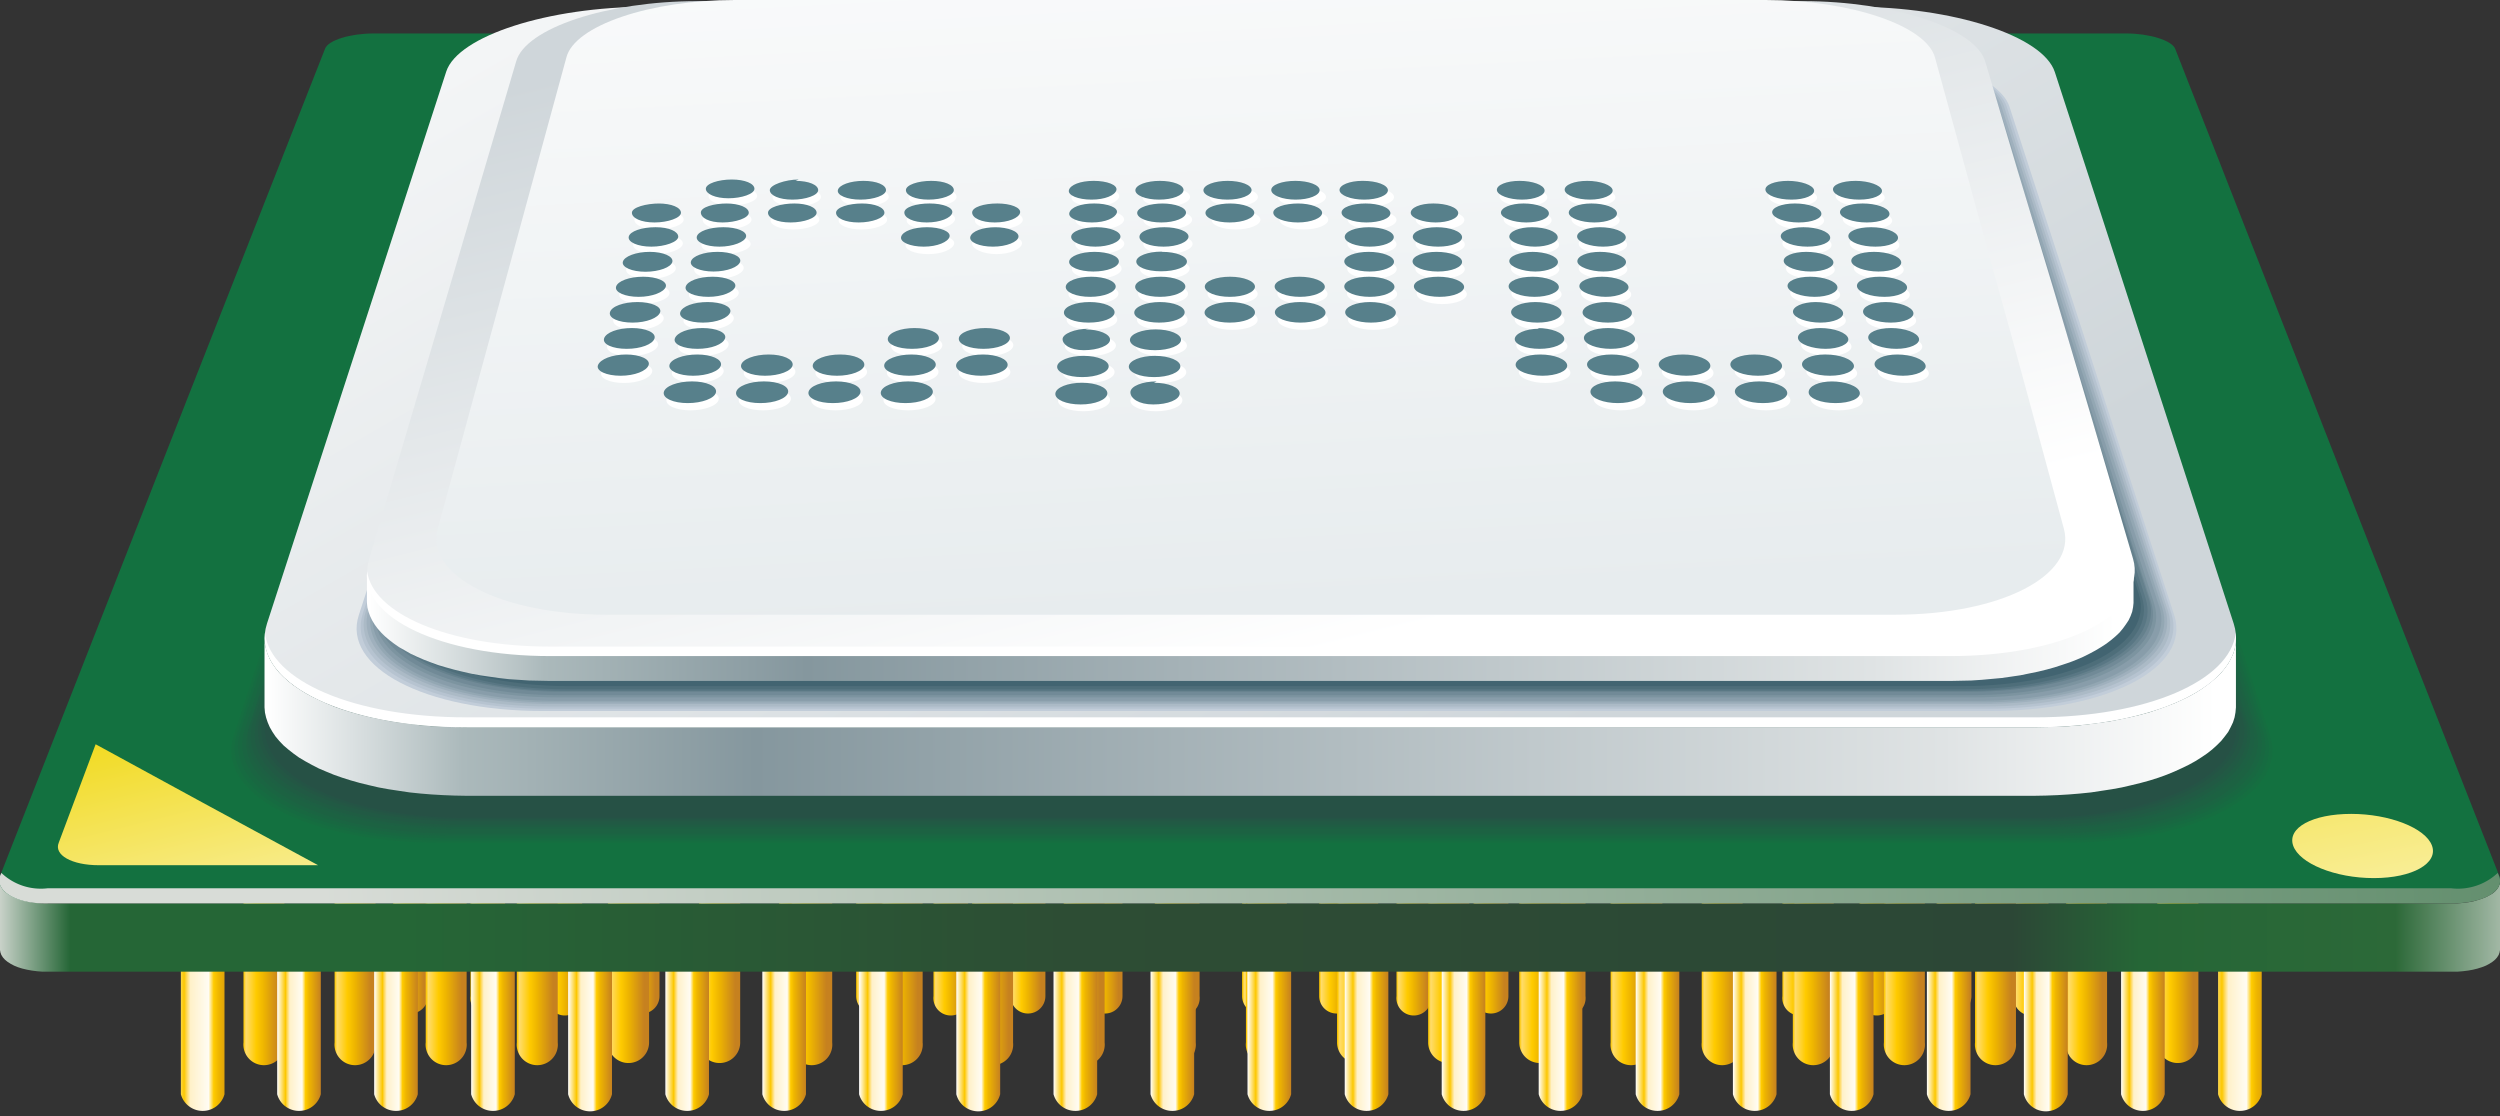
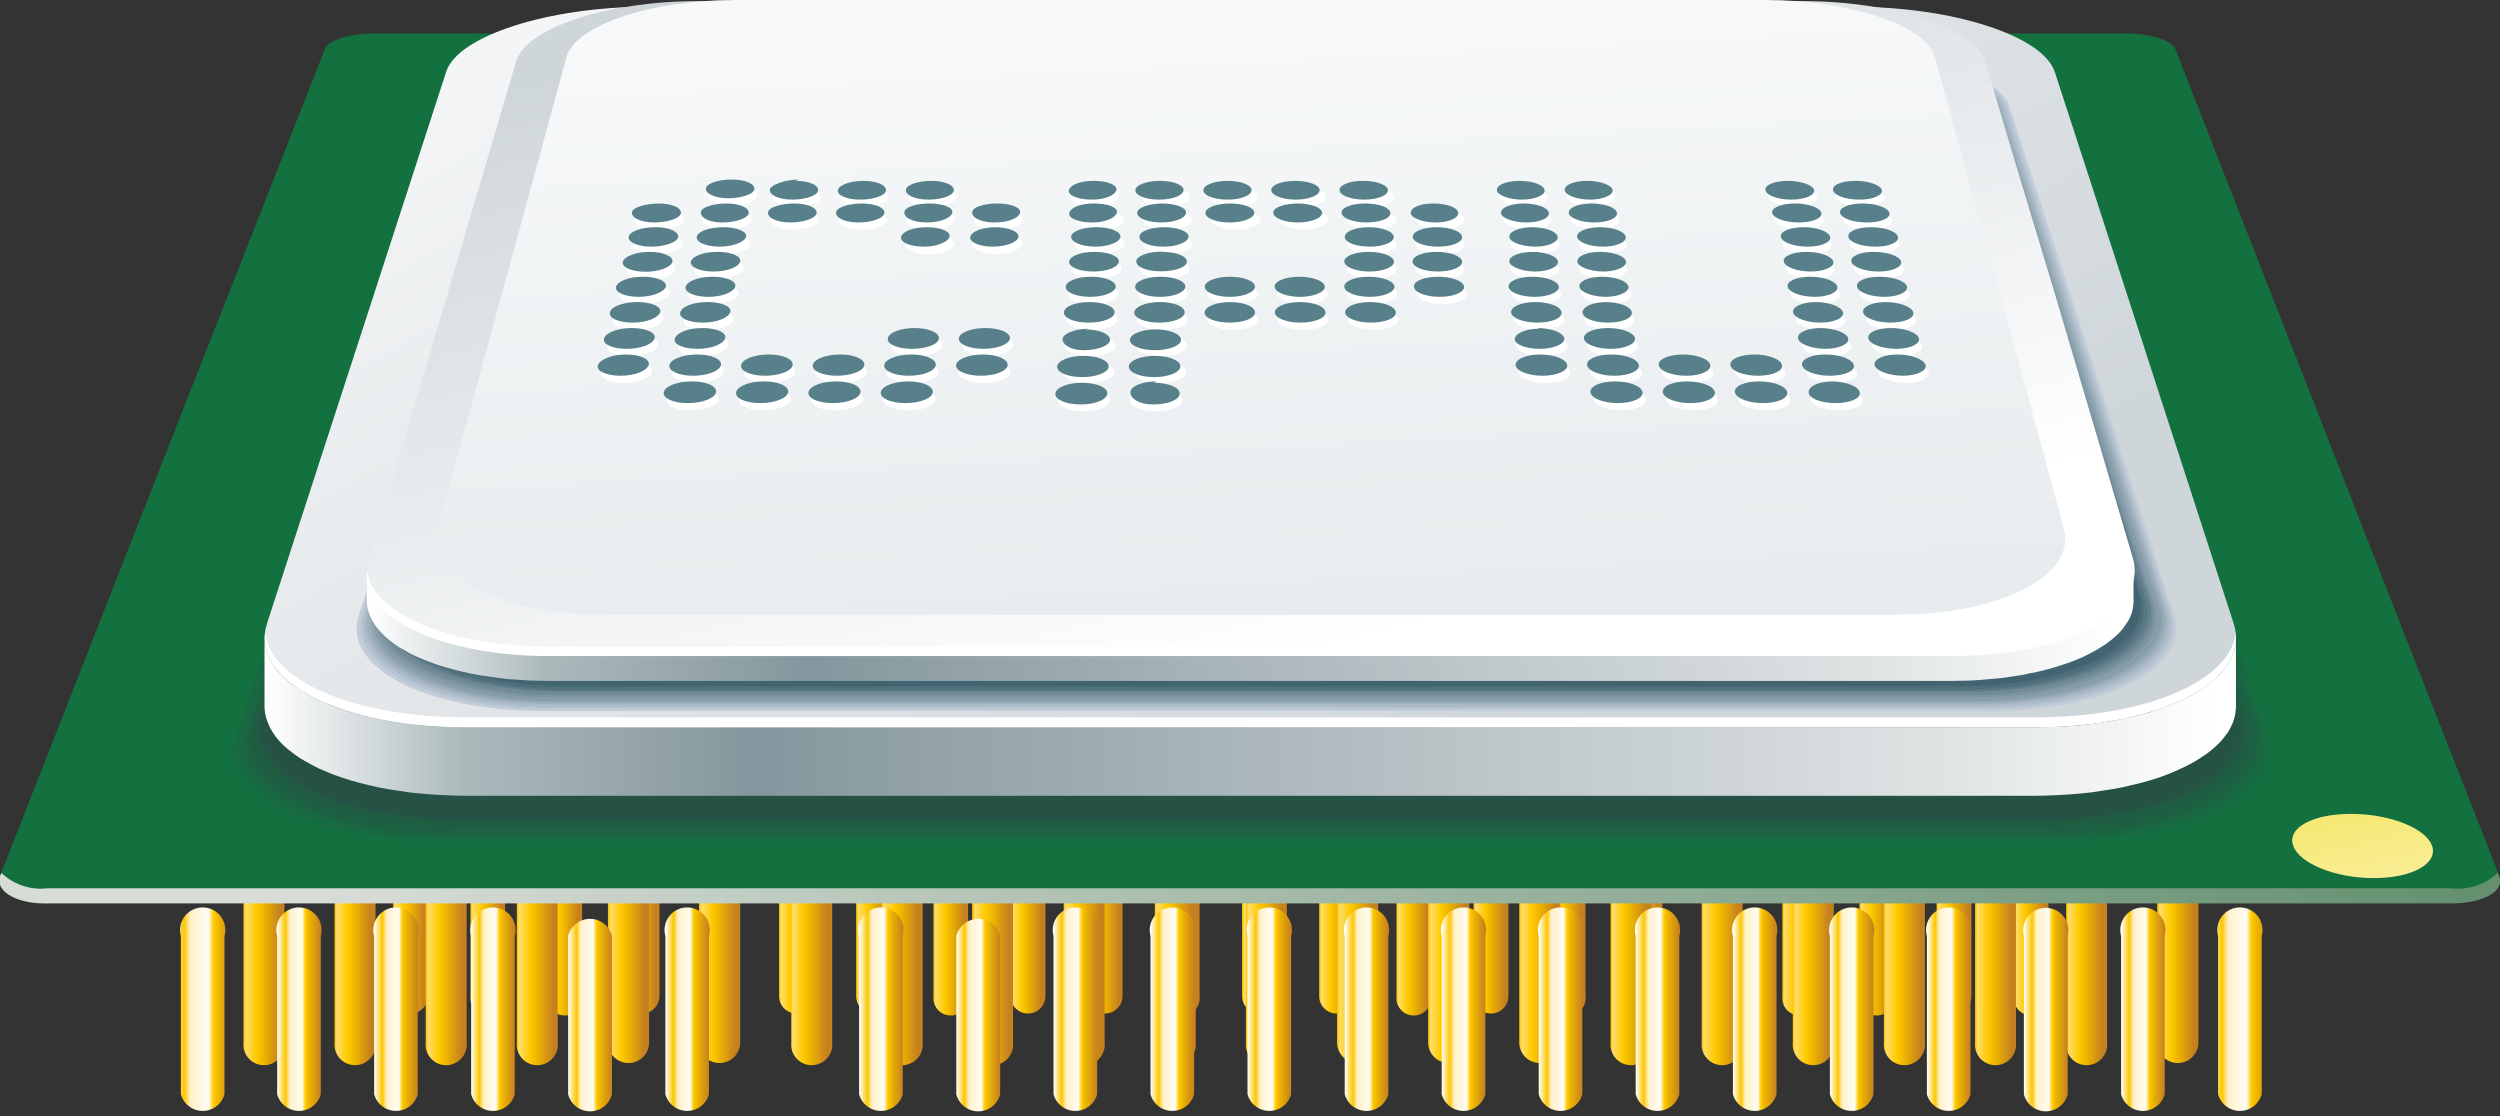
<svg xmlns="http://www.w3.org/2000/svg" xmlns:xlink="http://www.w3.org/1999/xlink" viewBox="0 0 110.58 49.38">
  <rect x="0" y="0" width="110.58" height="49.38" fill="#333333" stroke="none" />
  <defs>
    <style>.cls-1{fill:url(#GradientFill_143);}.cls-10,.cls-100,.cls-101,.cls-102,.cls-11,.cls-12,.cls-13,.cls-14,.cls-15,.cls-16,.cls-17,.cls-18,.cls-19,.cls-2,.cls-20,.cls-21,.cls-24,.cls-25,.cls-26,.cls-27,.cls-28,.cls-29,.cls-3,.cls-30,.cls-31,.cls-32,.cls-33,.cls-34,.cls-35,.cls-36,.cls-37,.cls-38,.cls-39,.cls-4,.cls-40,.cls-41,.cls-42,.cls-43,.cls-46,.cls-47,.cls-48,.cls-49,.cls-5,.cls-50,.cls-51,.cls-52,.cls-53,.cls-54,.cls-55,.cls-56,.cls-57,.cls-58,.cls-59,.cls-6,.cls-60,.cls-61,.cls-62,.cls-63,.cls-64,.cls-65,.cls-67,.cls-68,.cls-69,.cls-7,.cls-70,.cls-71,.cls-72,.cls-73,.cls-74,.cls-75,.cls-76,.cls-77,.cls-78,.cls-79,.cls-8,.cls-80,.cls-81,.cls-82,.cls-83,.cls-84,.cls-85,.cls-86,.cls-87,.cls-88,.cls-89,.cls-9,.cls-90,.cls-91,.cls-92,.cls-93,.cls-94,.cls-95,.cls-96,.cls-97,.cls-98,.cls-99{fill-rule:evenodd;}.cls-2{fill:url(#GradientFill_143-2);}.cls-3{fill:url(#GradientFill_143-3);}.cls-4{fill:url(#GradientFill_143-4);}.cls-5{fill:url(#GradientFill_143-5);}.cls-6{fill:url(#GradientFill_143-6);}.cls-7{fill:url(#GradientFill_143-7);}.cls-8{fill:url(#GradientFill_143-8);}.cls-9{fill:url(#GradientFill_143-9);}.cls-10{fill:url(#GradientFill_143-10);}.cls-11{fill:url(#GradientFill_143-11);}.cls-12{fill:url(#GradientFill_143-12);}.cls-13{fill:url(#GradientFill_143-13);}.cls-14{fill:url(#GradientFill_143-14);}.cls-15{fill:url(#GradientFill_143-15);}.cls-16{fill:url(#GradientFill_143-16);}.cls-17{fill:url(#GradientFill_143-17);}.cls-18{fill:url(#GradientFill_143-18);}.cls-19{fill:url(#GradientFill_143-19);}.cls-20{fill:url(#GradientFill_143-20);}.cls-21{fill:url(#GradientFill_143-21);}.cls-22{fill:url(#GradientFill_143-22);}.cls-23{fill:url(#GradientFill_143-23);}.cls-24{fill:url(#GradientFill_143-24);}.cls-25{fill:url(#GradientFill_143-25);}.cls-26{fill:url(#GradientFill_143-26);}.cls-27{fill:url(#GradientFill_143-27);}.cls-28{fill:url(#GradientFill_143-28);}.cls-29{fill:url(#GradientFill_143-29);}.cls-30{fill:url(#GradientFill_143-30);}.cls-31{fill:url(#GradientFill_143-31);}.cls-32{fill:url(#GradientFill_143-32);}.cls-33{fill:url(#GradientFill_143-33);}.cls-34{fill:url(#GradientFill_143-34);}.cls-35{fill:url(#GradientFill_143-35);}.cls-36{fill:url(#GradientFill_143-36);}.cls-37{fill:url(#GradientFill_143-37);}.cls-38{fill:url(#GradientFill_143-38);}.cls-39{fill:url(#GradientFill_143-39);}.cls-40{fill:url(#GradientFill_143-40);}.cls-41{fill:url(#GradientFill_143-41);}.cls-42{fill:url(#GradientFill_143-42);}.cls-43{fill:url(#GradientFill_143-43);}.cls-44{fill:url(#GradientFill_143-44);}.cls-45{fill:url(#GradientFill_144);}.cls-46{fill:url(#GradientFill_144-2);}.cls-47{fill:url(#GradientFill_144-3);}.cls-48{fill:url(#GradientFill_144-4);}.cls-49{fill:url(#GradientFill_144-5);}.cls-50{fill:url(#GradientFill_144-6);}.cls-51{fill:url(#GradientFill_144-7);}.cls-52{fill:url(#GradientFill_144-8);}.cls-53{fill:url(#GradientFill_144-9);}.cls-54{fill:url(#GradientFill_144-10);}.cls-55{fill:url(#GradientFill_144-11);}.cls-56{fill:url(#GradientFill_144-12);}.cls-57{fill:url(#GradientFill_144-13);}.cls-58{fill:url(#GradientFill_144-14);}.cls-59{fill:url(#GradientFill_144-15);}.cls-60{fill:url(#GradientFill_144-16);}.cls-61{fill:url(#GradientFill_144-17);}.cls-62{fill:url(#GradientFill_144-18);}.cls-63{fill:url(#GradientFill_144-19);}.cls-64{fill:url(#GradientFill_144-20);}.cls-65{fill:url(#GradientFill_144-21);}.cls-66{fill:url(#GradientFill_144-22);}.cls-67{fill:#c9d0d4;}.cls-68{fill:url(#GradientFill_145);}.cls-69{fill:#137140;}.cls-70{fill:#156e40;}.cls-71{fill:#166b41;}.cls-72{fill:#186841;}.cls-73{fill:#1a6542;}.cls-74{fill:#1c6242;}.cls-75{fill:#1d6043;}.cls-76{fill:#1f5d43;}.cls-77{fill:#215a44;}.cls-78{fill:#235744;}.cls-79{fill:#245445;}.cls-80{fill:#265145;}.cls-81{fill:url(#GradientFill_147);}.cls-82{fill:url(#GradientFill_76);}.cls-83{fill:#c2cdd9;}.cls-84{fill:#b6c3d0;}.cls-85{fill:#abbac6;}.cls-86{fill:#9fb0bd;}.cls-87{fill:#93a7b3;}.cls-88{fill:#889daa;}.cls-89{fill:#7c94a0;}.cls-90{fill:#718a97;}.cls-91{fill:#65818d;}.cls-92{fill:#597784;}.cls-93{fill:#4e6e7a;}.cls-94{fill:#426471;}.cls-95{fill:url(#GradientFill_147-2);}.cls-96{fill:url(#GradientFill_76-2);}.cls-97{fill:url(#GradientFill_47);}.cls-98{fill:url(#GradientFill_146);}.cls-99{fill:url(#GradientFill_146-2);}.cls-100{fill:#fff;}.cls-101{fill:#57808b;}.cls-102{fill:url(#GradientFill_148);}</style>
    <linearGradient id="GradientFill_143" x1="17.09" y1="41.27" x2="18.75" y2="41.27" gradientUnits="userSpaceOnUse">
      <stop offset="0" stop-color="#fff" />
      <stop offset="0.19" stop-color="#fcc700" />
      <stop offset="0.24" stop-color="#ffdc6b" />
      <stop offset="0.47" stop-color="#ffcb00" />
      <stop offset="0.64" stop-color="#eeb500" />
      <stop offset="1" stop-color="#c6811f" />
    </linearGradient>
    <linearGradient id="GradientFill_143-2" x1="20.51" y1="41.27" x2="22.16" y2="41.27" xlink:href="#GradientFill_143" />
    <linearGradient id="GradientFill_143-3" x1="23.92" y1="41.27" x2="25.57" y2="41.27" xlink:href="#GradientFill_143" />
    <linearGradient id="GradientFill_143-4" x1="27.33" y1="41.27" x2="28.99" y2="41.27" xlink:href="#GradientFill_143" />
    <linearGradient id="GradientFill_143-5" x1="30.75" y1="41.27" x2="32.4" y2="41.27" xlink:href="#GradientFill_143" />
    <linearGradient id="GradientFill_143-6" x1="34.16" y1="41.27" x2="35.81" y2="41.27" xlink:href="#GradientFill_143" />
    <linearGradient id="GradientFill_143-7" x1="37.57" y1="41.27" x2="39.23" y2="41.27" xlink:href="#GradientFill_143" />
    <linearGradient id="GradientFill_143-8" x1="40.99" y1="41.27" x2="42.64" y2="41.27" xlink:href="#GradientFill_143" />
    <linearGradient id="GradientFill_143-9" x1="44.4" y1="41.27" x2="46.05" y2="41.27" xlink:href="#GradientFill_143" />
    <linearGradient id="GradientFill_143-10" x1="47.81" y1="41.27" x2="49.47" y2="41.27" xlink:href="#GradientFill_143" />
    <linearGradient id="GradientFill_143-11" x1="51.23" y1="41.27" x2="52.88" y2="41.27" xlink:href="#GradientFill_143" />
    <linearGradient id="GradientFill_143-12" x1="54.64" y1="41.27" x2="56.3" y2="41.27" xlink:href="#GradientFill_143" />
    <linearGradient id="GradientFill_143-13" x1="58.05" y1="41.27" x2="59.71" y2="41.27" xlink:href="#GradientFill_143" />
    <linearGradient id="GradientFill_143-14" x1="61.47" y1="41.27" x2="63.12" y2="41.27" xlink:href="#GradientFill_143" />
    <linearGradient id="GradientFill_143-15" x1="64.88" y1="41.27" x2="66.54" y2="41.27" xlink:href="#GradientFill_143" />
    <linearGradient id="GradientFill_143-16" x1="68.29" y1="41.27" x2="69.95" y2="41.27" xlink:href="#GradientFill_143" />
    <linearGradient id="GradientFill_143-17" x1="71.71" y1="41.27" x2="73.36" y2="41.27" xlink:href="#GradientFill_143" />
    <linearGradient id="GradientFill_143-18" x1="75.12" y1="41.27" x2="76.78" y2="41.27" xlink:href="#GradientFill_143" />
    <linearGradient id="GradientFill_143-19" x1="78.54" y1="41.27" x2="80.19" y2="41.27" xlink:href="#GradientFill_143" />
    <linearGradient id="GradientFill_143-20" x1="81.95" y1="41.27" x2="83.6" y2="41.27" xlink:href="#GradientFill_143" />
    <linearGradient id="GradientFill_143-21" x1="85.36" y1="41.27" x2="87.02" y2="41.27" xlink:href="#GradientFill_143" />
    <linearGradient id="GradientFill_143-22" x1="88.78" y1="41.27" x2="90.43" y2="41.27" xlink:href="#GradientFill_143" />
    <linearGradient id="GradientFill_143-23" x1="10.41" y1="42.81" x2="12.37" y2="42.81" xlink:href="#GradientFill_143" />
    <linearGradient id="GradientFill_143-24" x1="14.44" y1="42.81" x2="16.4" y2="42.81" xlink:href="#GradientFill_143" />
    <linearGradient id="GradientFill_143-25" x1="18.48" y1="42.81" x2="20.43" y2="42.81" xlink:href="#GradientFill_143" />
    <linearGradient id="GradientFill_143-26" x1="22.51" y1="42.81" x2="24.46" y2="42.81" xlink:href="#GradientFill_143" />
    <linearGradient id="GradientFill_143-27" x1="26.54" y1="42.81" x2="28.49" y2="42.81" xlink:href="#GradientFill_143" />
    <linearGradient id="GradientFill_143-28" x1="30.57" y1="42.81" x2="32.52" y2="42.81" xlink:href="#GradientFill_143" />
    <linearGradient id="GradientFill_143-29" x1="34.6" y1="42.81" x2="36.55" y2="42.81" xlink:href="#GradientFill_143" />
    <linearGradient id="GradientFill_143-30" x1="38.63" y1="42.81" x2="40.59" y2="42.81" xlink:href="#GradientFill_143" />
    <linearGradient id="GradientFill_143-31" x1="42.66" y1="42.81" x2="44.62" y2="42.81" xlink:href="#GradientFill_143" />
    <linearGradient id="GradientFill_143-32" x1="46.69" y1="42.81" x2="48.65" y2="42.81" xlink:href="#GradientFill_143" />
    <linearGradient id="GradientFill_143-33" x1="50.72" y1="42.81" x2="52.68" y2="42.81" xlink:href="#GradientFill_143" />
    <linearGradient id="GradientFill_143-34" x1="54.76" y1="42.81" x2="56.71" y2="42.81" xlink:href="#GradientFill_143" />
    <linearGradient id="GradientFill_143-35" x1="58.79" y1="42.81" x2="60.74" y2="42.81" xlink:href="#GradientFill_143" />
    <linearGradient id="GradientFill_143-36" x1="62.82" y1="42.81" x2="64.77" y2="42.81" xlink:href="#GradientFill_143" />
    <linearGradient id="GradientFill_143-37" x1="66.85" y1="42.81" x2="68.8" y2="42.81" xlink:href="#GradientFill_143" />
    <linearGradient id="GradientFill_143-38" x1="70.88" y1="42.81" x2="72.83" y2="42.81" xlink:href="#GradientFill_143" />
    <linearGradient id="GradientFill_143-39" x1="74.91" y1="42.81" x2="76.87" y2="42.81" xlink:href="#GradientFill_143" />
    <linearGradient id="GradientFill_143-40" x1="78.94" y1="42.81" x2="80.9" y2="42.81" xlink:href="#GradientFill_143" />
    <linearGradient id="GradientFill_143-41" x1="82.97" y1="42.81" x2="84.93" y2="42.81" xlink:href="#GradientFill_143" />
    <linearGradient id="GradientFill_143-42" x1="87.01" y1="42.81" x2="88.96" y2="42.81" xlink:href="#GradientFill_143" />
    <linearGradient id="GradientFill_143-43" x1="91.04" y1="42.81" x2="92.99" y2="42.81" xlink:href="#GradientFill_143" />
    <linearGradient id="GradientFill_143-44" x1="95.07" y1="42.81" x2="97.02" y2="42.81" xlink:href="#GradientFill_143" />
    <linearGradient id="GradientFill_144" x1="7.6" y1="44.91" x2="10.45" y2="44.91" gradientUnits="userSpaceOnUse">
      <stop offset="0" stop-color="#fff" />
      <stop offset="0.19" stop-color="#fcc700" />
      <stop offset="0.24" stop-color="#ffdc6b" />
      <stop offset="0.29" stop-color="#fff1c9" />
      <stop offset="0.57" stop-color="#fffcf3" />
      <stop offset="0.65" stop-color="#ffcb00" />
      <stop offset="0.73" stop-color="#eeb500" />
      <stop offset="1" stop-color="#c6811f" />
    </linearGradient>
    <linearGradient id="GradientFill_144-2" x1="12.26" y1="44.91" x2="14.19" y2="44.91" xlink:href="#GradientFill_144" />
    <linearGradient id="GradientFill_144-3" x1="16.55" y1="44.91" x2="18.48" y2="44.91" xlink:href="#GradientFill_144" />
    <linearGradient id="GradientFill_144-4" x1="20.84" y1="44.91" x2="22.77" y2="44.91" xlink:href="#GradientFill_144" />
    <linearGradient id="GradientFill_144-5" x1="25.13" y1="44.91" x2="27.07" y2="44.91" xlink:href="#GradientFill_144" />
    <linearGradient id="GradientFill_144-6" x1="29.43" y1="44.91" x2="31.36" y2="44.91" xlink:href="#GradientFill_144" />
    <linearGradient id="GradientFill_144-7" x1="33.72" y1="44.91" x2="35.65" y2="44.91" xlink:href="#GradientFill_144" />
    <linearGradient id="GradientFill_144-8" x1="38.01" y1="44.91" x2="39.94" y2="44.91" xlink:href="#GradientFill_144" />
    <linearGradient id="GradientFill_144-9" x1="42.3" y1="44.91" x2="44.24" y2="44.91" xlink:href="#GradientFill_144" />
    <linearGradient id="GradientFill_144-10" x1="46.6" y1="44.91" x2="48.53" y2="44.91" xlink:href="#GradientFill_144" />
    <linearGradient id="GradientFill_144-11" x1="50.89" y1="44.91" x2="52.82" y2="44.91" xlink:href="#GradientFill_144" />
    <linearGradient id="GradientFill_144-12" x1="55.18" y1="44.91" x2="57.11" y2="44.91" xlink:href="#GradientFill_144" />
    <linearGradient id="GradientFill_144-13" x1="59.48" y1="44.91" x2="61.41" y2="44.91" xlink:href="#GradientFill_144" />
    <linearGradient id="GradientFill_144-14" x1="63.77" y1="44.91" x2="65.7" y2="44.91" xlink:href="#GradientFill_144" />
    <linearGradient id="GradientFill_144-15" x1="68.06" y1="44.91" x2="69.99" y2="44.91" xlink:href="#GradientFill_144" />
    <linearGradient id="GradientFill_144-16" x1="72.35" y1="44.91" x2="74.28" y2="44.91" xlink:href="#GradientFill_144" />
    <linearGradient id="GradientFill_144-17" x1="76.65" y1="44.91" x2="78.58" y2="44.91" xlink:href="#GradientFill_144" />
    <linearGradient id="GradientFill_144-18" x1="80.94" y1="44.91" x2="82.87" y2="44.91" xlink:href="#GradientFill_144" />
    <linearGradient id="GradientFill_144-19" x1="85.23" y1="44.91" x2="87.16" y2="44.91" xlink:href="#GradientFill_144" />
    <linearGradient id="GradientFill_144-20" x1="89.52" y1="44.91" x2="91.46" y2="44.91" xlink:href="#GradientFill_144" />
    <linearGradient id="GradientFill_144-21" x1="93.82" y1="44.91" x2="95.75" y2="44.91" xlink:href="#GradientFill_144" />
    <linearGradient id="GradientFill_144-22" x1="97.74" y1="44.91" x2="100.59" y2="44.91" xlink:href="#GradientFill_144" />
    <linearGradient id="GradientFill_145" x1="-0.29" y1="40.99" x2="112.73" y2="40.99" gradientUnits="userSpaceOnUse">
      <stop offset="0" stop-color="#d8dcd7" />
      <stop offset="0.03" stop-color="#256636" />
      <stop offset="0.16" stop-color="#256636" />
      <stop offset="0.42" stop-color="#2d4d34" />
      <stop offset="0.79" stop-color="#2c4736" />
      <stop offset="0.84" stop-color="#256636" />
      <stop offset="0.94" stop-color="#2c6938" />
      <stop offset="1" stop-color="#d8dcd7" />
    </linearGradient>
    <linearGradient id="GradientFill_147" x1="11.85" y1="31.73" x2="98.02" y2="31.73" gradientUnits="userSpaceOnUse">
      <stop offset="0" stop-color="#fff" />
      <stop offset="0.1" stop-color="#abb9bb" />
      <stop offset="0.25" stop-color="#85979e" />
      <stop offset="0.86" stop-color="#dfe3e4" />
      <stop offset="1" stop-color="#fff" />
    </linearGradient>
    <linearGradient id="GradientFill_76" x1="63.05" y1="36.31" x2="29.72" y2="-21.41" gradientUnits="userSpaceOnUse">
      <stop offset="0" stop-color="#cfd6da" />
      <stop offset="1" stop-color="#fff" />
    </linearGradient>
    <linearGradient id="GradientFill_147-2" x1="16.36" y1="27.75" x2="93.59" y2="27.75" xlink:href="#GradientFill_147" />
    <linearGradient id="GradientFill_76-2" x1="48.36" y1="-2.55" x2="56.33" y2="29.41" xlink:href="#GradientFill_76" />
    <linearGradient id="GradientFill_47" x1="55.46" y1="26.93" x2="53.43" y2="-11.96" gradientUnits="userSpaceOnUse">
      <stop offset="0" stop-color="#e7ecee" />
      <stop offset="1" stop-color="#fff" />
    </linearGradient>
    <linearGradient id="GradientFill_146" x1="101.91" y1="25.32" x2="106.89" y2="48.78" gradientUnits="userSpaceOnUse">
      <stop offset="0" stop-color="#efd500" />
      <stop offset="1" stop-color="#fff" />
    </linearGradient>
    <linearGradient id="GradientFill_146-2" x1="6.28" y1="29.72" x2="10.83" y2="47.96" xlink:href="#GradientFill_146" />
    <linearGradient id="GradientFill_148" x1="162.7" y1="35.5" x2="14.18" y2="40.69" gradientUnits="userSpaceOnUse">
      <stop offset="0" stop-color="#256636" />
      <stop offset="1" stop-color="#d8dcd7" />
    </linearGradient>
  </defs>
  <g id="Calque_2" data-name="Calque 2">
    <g id="Calque_1-2" data-name="Calque 1">
      <path class="cls-1" d="M17.39,38.47a.77.77,0,0,1,1.54,0v5.59a.77.77,0,0,1-1.54,0Z" />
-       <path class="cls-2" d="M20.81,38.47a.77.77,0,0,1,1.53,0v5.59a.77.77,0,1,1-1.53,0Z" />
+       <path class="cls-2" d="M20.81,38.47a.77.77,0,0,1,1.53,0v5.59a.77.77,0,1,1-1.53,0" />
      <path class="cls-3" d="M24.22,38.47a.77.77,0,0,1,1.53,0v5.59a.77.77,0,1,1-1.53,0Z" />
      <path class="cls-4" d="M27.63,38.47a.77.77,0,0,1,1.54,0v5.59a.77.77,0,1,1-1.54,0Z" />
      <path class="cls-5" d="M31.05,38.47a.77.77,0,0,1,1.53,0v5.59a.77.77,0,1,1-1.53,0Z" />
      <path class="cls-6" d="M34.46,38.47a.77.77,0,0,1,1.54,0v5.59a.77.77,0,0,1-1.54,0Z" />
      <path class="cls-7" d="M37.87,38.47a.77.77,0,0,1,1.54,0v5.59a.77.77,0,0,1-1.54,0Z" />
      <path class="cls-8" d="M41.29,38.47a.77.77,0,0,1,1.53,0v5.59a.77.77,0,1,1-1.53,0Z" />
      <path class="cls-9" d="M44.7,38.47a.77.77,0,0,1,1.54,0v5.59a.77.77,0,0,1-1.54,0Z" />
      <path class="cls-10" d="M48.11,38.47a.77.77,0,0,1,1.54,0v5.59a.77.77,0,0,1-1.54,0Z" />
      <path class="cls-11" d="M51.53,38.47a.77.77,0,0,1,1.53,0v5.59a.77.77,0,1,1-1.53,0Z" />
      <path class="cls-12" d="M54.94,38.47a.77.77,0,0,1,1.54,0v5.59a.77.77,0,0,1-1.54,0Z" />
      <path class="cls-13" d="M58.35,38.47a.77.77,0,0,1,1.54,0v5.59a.77.77,0,0,1-1.54,0Z" />
      <path class="cls-14" d="M61.77,38.47a.77.77,0,0,1,1.53,0v5.59a.77.77,0,1,1-1.53,0Z" />
      <path class="cls-15" d="M65.18,38.47a.77.77,0,0,1,1.54,0v5.59a.77.77,0,0,1-1.54,0Z" />
      <path class="cls-16" d="M68.6,38.47a.77.77,0,0,1,1.53,0v5.59a.77.77,0,1,1-1.53,0Z" />
      <path class="cls-17" d="M72,38.47a.77.77,0,0,1,1.53,0v5.59a.77.77,0,1,1-1.53,0Z" />
      <path class="cls-18" d="M75.42,38.47a.77.77,0,0,1,1.54,0v5.59a.77.77,0,0,1-1.54,0Z" />
      <path class="cls-19" d="M78.84,38.47a.77.77,0,0,1,1.53,0v5.59a.77.77,0,1,1-1.53,0Z" />
      <path class="cls-20" d="M82.25,38.47a.77.77,0,0,1,1.53,0v5.59a.77.77,0,1,1-1.53,0Z" />
      <path class="cls-21" d="M85.66,38.47a.77.77,0,0,1,1.54,0v5.59a.77.77,0,0,1-1.54,0Z" />
      <path class="cls-22" d="M89.08,38.47a.77.77,0,0,1,1.53,0v5.59a.77.77,0,1,1-1.53,0Z" />
      <path class="cls-23" d="M10.77,39.51a.91.91,0,0,1,1.81,0v6.6a.91.91,0,1,1-1.81,0Z" />
      <path class="cls-24" d="M14.8,39.51a.91.91,0,0,1,1.81,0v6.6a.91.91,0,1,1-1.81,0Z" />
      <path class="cls-25" d="M18.83,39.51a.91.91,0,0,1,1.81,0v6.6a.91.91,0,1,1-1.81,0Z" />
      <path class="cls-26" d="M22.86,39.51a.91.91,0,0,1,1.81,0v6.6a.91.91,0,1,1-1.81,0Z" />
      <path class="cls-27" d="M26.89,39.51a.91.91,0,0,1,1.82,0v6.6a.91.91,0,0,1-1.82,0Z" />
      <path class="cls-28" d="M30.92,39.51a.91.91,0,0,1,1.82,0v6.6a.91.91,0,1,1-1.82,0Z" />
      <path class="cls-29" d="M35,39.51a.91.91,0,0,1,1.81,0v6.6a.91.91,0,1,1-1.81,0Z" />
      <path class="cls-30" d="M39,39.51a.91.91,0,0,1,1.81,0v6.6a.91.91,0,1,1-1.81,0Z" />
      <path class="cls-31" d="M43,39.51a.91.91,0,0,1,1.81,0v6.6a.91.91,0,1,1-1.81,0Z" />
      <path class="cls-32" d="M47.05,39.51a.91.91,0,0,1,1.81,0v6.6a.91.91,0,1,1-1.81,0Z" />
      <path class="cls-33" d="M51.08,39.51a.91.91,0,0,1,1.81,0v6.6a.91.91,0,1,1-1.81,0Z" />
      <path class="cls-34" d="M55.11,39.51a.91.91,0,0,1,1.81,0v6.6a.91.91,0,1,1-1.81,0Z" />
      <path class="cls-35" d="M59.14,39.51a.91.91,0,0,1,1.82,0v6.6a.91.91,0,1,1-1.82,0Z" />
      <path class="cls-36" d="M63.17,39.51a.91.91,0,0,1,1.82,0v6.6a.91.91,0,1,1-1.82,0Z" />
      <path class="cls-37" d="M67.2,39.51a.91.91,0,0,1,1.82,0v6.6a.91.91,0,1,1-1.82,0Z" />
      <path class="cls-38" d="M71.24,39.51a.91.91,0,0,1,1.81,0v6.6a.91.91,0,1,1-1.81,0Z" />
      <path class="cls-39" d="M75.27,39.51a.91.91,0,0,1,1.81,0v6.6a.91.91,0,1,1-1.81,0Z" />
      <path class="cls-40" d="M79.3,39.51a.91.91,0,0,1,1.81,0v6.6a.91.91,0,1,1-1.81,0Z" />
      <path class="cls-41" d="M83.33,39.51a.91.91,0,0,1,1.81,0v6.6a.91.91,0,1,1-1.81,0Z" />
      <path class="cls-42" d="M87.36,39.51a.91.91,0,0,1,1.81,0v6.6a.91.91,0,1,1-1.81,0Z" />
      <path class="cls-43" d="M91.39,39.51a.91.91,0,0,1,1.81,0v6.6a.91.91,0,1,1-1.81,0Z" />
      <path class="cls-44" d="M95.42,39.51a.91.91,0,0,1,1.82,0v6.6a.91.91,0,0,1-1.82,0Z" />
      <path class="cls-45" d="M8,41.4a1,1,0,1,1,1.93,0v7a1,1,0,0,1-1.93,0Z" />
      <path class="cls-46" d="M12.26,41.4a1,1,0,1,1,1.93,0v7a1,1,0,0,1-1.93,0Z" />
      <path class="cls-47" d="M16.55,41.4a1,1,0,1,1,1.93,0v7a1,1,0,0,1-1.93,0Z" />
      <path class="cls-48" d="M20.84,41.4a1,1,0,1,1,1.93,0v7a1,1,0,0,1-1.93,0Z" />
      <path class="cls-49" d="M25.13,41.4a1,1,0,0,1,1.94,0v7a1,1,0,0,1-1.94,0Z" />
      <path class="cls-50" d="M29.43,41.4a1,1,0,1,1,1.93,0v7a1,1,0,0,1-1.93,0Z" />
-       <path class="cls-51" d="M33.72,41.4a1,1,0,1,1,1.93,0v7a1,1,0,0,1-1.93,0Z" />
      <path class="cls-52" d="M38,41.4a1,1,0,1,1,1.93,0v7a1,1,0,0,1-1.93,0Z" />
      <path class="cls-53" d="M42.3,41.4a1,1,0,0,1,1.94,0v7a1,1,0,0,1-1.94,0Z" />
      <path class="cls-54" d="M46.6,41.4a1,1,0,1,1,1.93,0v7a1,1,0,0,1-1.93,0Z" />
      <path class="cls-55" d="M50.89,41.4a1,1,0,1,1,1.93,0v7a1,1,0,0,1-1.93,0Z" />
      <path class="cls-56" d="M55.18,41.4a1,1,0,1,1,1.93,0v7a1,1,0,0,1-1.93,0Z" />
      <path class="cls-57" d="M59.48,41.4a1,1,0,1,1,1.93,0v7a1,1,0,0,1-1.93,0Z" />
      <path class="cls-58" d="M63.77,41.4a1,1,0,1,1,1.93,0v7a1,1,0,0,1-1.93,0Z" />
      <path class="cls-59" d="M68.06,41.4a1,1,0,1,1,1.93,0v7a1,1,0,0,1-1.93,0Z" />
      <path class="cls-60" d="M72.35,41.4a1,1,0,1,1,1.93,0v7a1,1,0,0,1-1.93,0Z" />
      <path class="cls-61" d="M76.65,41.4a1,1,0,1,1,1.93,0v7a1,1,0,0,1-1.93,0Z" />
      <path class="cls-62" d="M80.94,41.4a1,1,0,1,1,1.93,0v7a1,1,0,0,1-1.93,0Z" />
      <path class="cls-63" d="M85.23,41.4a1,1,0,1,1,1.93,0v7a1,1,0,0,1-1.93,0Z" />
      <path class="cls-64" d="M89.52,41.4a1,1,0,1,1,1.94,0v7a1,1,0,0,1-1.94,0Z" />
      <path class="cls-65" d="M93.82,41.4a1,1,0,1,1,1.93,0v7a1,1,0,0,1-1.93,0Z" />
      <path class="cls-66" d="M98.11,41.4a1,1,0,1,1,1.93,0v7a1,1,0,0,1-1.93,0Z" />
      <polygon class="cls-67" points="31.12 1.48 31.12 4.5 31.09 4.53 31.07 4.53 31.06 4.53 31.05 4.53 31.03 4.54 31.01 4.59 30.99 4.67 30.96 4.79 30.96 4.88 30.96 1.85 30.96 1.77 30.99 1.64 31.01 1.56 31.03 1.52 31.05 1.5 31.06 1.5 31.07 1.51 31.09 1.5 31.12 1.48" />
      <polygon class="cls-67" points="38.56 1.52 38.56 4.54 38.55 4.53 38.54 4.53 38.53 4.53 38.51 4.53 38.49 4.5 38.49 1.48 38.51 1.5 38.53 1.51 38.54 1.5 38.55 1.5 38.56 1.52" />
-       <polygon class="cls-68" points="110.58 38.99 110.58 42.02 110.56 42.13 110.52 42.24 110.45 42.35 110.36 42.45 110.25 42.54 110.11 42.63 109.96 42.71 109.78 42.78 109.59 42.84 109.39 42.89 109.17 42.93 108.93 42.96 108.68 42.98 108.42 42.98 106.76 42.98 105.1 42.98 103.44 42.98 101.78 42.98 100.11 42.98 98.45 42.98 96.79 42.98 95.13 42.98 93.47 42.98 91.81 42.98 90.15 42.98 88.49 42.98 86.83 42.98 85.17 42.98 83.51 42.98 81.84 42.98 80.18 42.98 78.52 42.98 76.86 42.98 75.2 42.98 73.54 42.98 71.88 42.98 70.22 42.98 68.56 42.98 66.9 42.98 65.24 42.98 63.58 42.98 61.92 42.98 60.26 42.98 58.6 42.98 56.94 42.98 55.28 42.98 53.62 42.98 51.96 42.98 50.3 42.98 48.64 42.98 46.98 42.98 45.32 42.98 43.66 42.98 42 42.98 40.34 42.98 38.68 42.98 37.02 42.98 35.36 42.98 33.7 42.98 32.04 42.98 30.38 42.98 28.72 42.98 27.06 42.98 25.4 42.98 23.74 42.98 22.07 42.98 20.41 42.98 18.75 42.98 17.09 42.98 15.43 42.98 13.77 42.98 12.11 42.98 10.45 42.98 8.79 42.98 7.13 42.98 5.47 42.98 3.81 42.98 2.15 42.98 1.89 42.98 1.64 42.96 1.41 42.93 1.19 42.89 0.98 42.84 0.79 42.78 0.62 42.71 0.47 42.63 0.33 42.54 0.22 42.45 0.13 42.35 0.06 42.24 0.02 42.13 0 42.02 0 38.99 0.02 39.11 0.06 39.22 0.13 39.33 0.22 39.43 0.33 39.52 0.47 39.6 0.62 39.68 0.79 39.75 0.98 39.81 1.19 39.87 1.41 39.91 1.64 39.94 1.89 39.96 2.15 39.96 3.81 39.96 5.47 39.96 7.13 39.96 8.79 39.96 10.45 39.96 12.11 39.96 13.77 39.96 15.43 39.96 17.09 39.96 18.75 39.96 20.41 39.96 22.07 39.96 23.74 39.96 25.4 39.96 27.06 39.96 28.72 39.96 30.38 39.96 32.04 39.96 33.7 39.96 35.36 39.96 37.02 39.96 38.68 39.96 40.34 39.96 42 39.96 43.66 39.96 45.32 39.96 46.98 39.96 48.64 39.96 50.3 39.96 51.96 39.96 53.62 39.96 55.28 39.96 56.94 39.96 58.6 39.96 60.26 39.96 61.92 39.96 63.58 39.96 65.24 39.96 66.9 39.96 68.56 39.96 70.22 39.96 71.88 39.96 73.54 39.96 75.2 39.96 76.86 39.96 78.52 39.96 80.18 39.96 81.84 39.96 83.51 39.96 85.17 39.96 86.83 39.96 88.49 39.96 90.15 39.96 91.81 39.96 93.47 39.96 95.13 39.96 96.79 39.96 98.45 39.96 100.11 39.96 101.78 39.96 103.44 39.96 105.1 39.96 106.76 39.96 108.42 39.96 108.68 39.96 108.93 39.94 109.17 39.91 109.39 39.87 109.59 39.81 109.78 39.75 109.96 39.68 110.11 39.6 110.25 39.52 110.36 39.43 110.45 39.33 110.52 39.22 110.56 39.11 110.58 38.99" />
      <path class="cls-69" d="M16.53,1.48H31.12c-.08.1-.06-.12-.16.29s1.4,1.33,3.52,1.33,4-.92,4.06-1.33,0-.19,0-.29H94.05c1,0,2,.3,2.16.67,1.85,4.72,3.87,9.89,6.1,15.57,2.45,6.27,5.18,13.25,8.23,21,.26.67-.7,1.21-2.12,1.21H2.15C.73,40-.22,39.42,0,38.75l8.24-21C10.5,12,12.53,6.87,14.38,2.15,14.52,1.78,15.49,1.48,16.53,1.48Z" />
      <path class="cls-69" d="M27.67,4.28H83.11c4.55,0,8.7,1.33,9.24,3l3.71,11.4c1.4,4.32,2.91,9,4.53,13.93.84,2.59-3.28,4.78-9.18,4.78h-72c-5.91,0-10-2.19-9.18-4.78l4.53-13.94q2-6.06,3.7-11.39C19,5.62,23.13,4.28,27.67,4.28Z" />
      <path class="cls-70" d="M27.76,4.28H83c4.53,0,8.67,1.33,9.21,3l3.69,11.36,4.51,13.88c.84,2.58-3.26,4.76-9.14,4.76H19.49c-5.88,0-10-2.17-9.15-4.75,1.62-5,3.12-9.58,4.52-13.9,1.31-4,2.54-7.8,3.69-11.36C19.09,5.61,23.23,4.28,27.76,4.28Z" />
      <path class="cls-71" d="M27.85,4.28H82.91c4.51,0,8.63,1.32,9.17,3,1.15,3.54,2.38,7.3,3.68,11.32,1.4,4.29,2.89,8.89,4.5,13.84.84,2.57-3.26,4.74-9.12,4.74H19.61c-5.86,0-10-2.17-9.12-4.74L15,18.58q1.95-6,3.68-11.32C19.21,5.61,23.33,4.28,27.85,4.28Z" />
      <path class="cls-72" d="M27.93,4.28H82.8c4.5,0,8.61,1.32,9.15,3,1.15,3.53,2.36,7.28,3.67,11.28l4.48,13.79c.83,2.56-3.25,4.73-9.09,4.73H19.72c-5.84,0-9.92-2.17-9.09-4.73,1.61-4.93,3.1-9.51,4.49-13.8L18.79,7.25C19.33,5.6,23.44,4.28,27.93,4.28Z" />
      <path class="cls-73" d="M28,4.28H82.7c4.48,0,8.58,1.31,9.11,3,1.15,3.52,2.36,7.25,3.66,11.24l4.47,13.74c.83,2.55-3.24,4.71-9.06,4.71h-71c-5.82,0-9.89-2.15-9.06-4.7l4.47-13.76c1.3-4,2.51-7.72,3.66-11.24C19.44,5.6,23.54,4.28,28,4.28Z" />
      <path class="cls-74" d="M28.11,4.28H82.6c4.46,0,8.55,1.31,9.08,3l3.64,11.2,4.45,13.7c.83,2.54-3.22,4.69-9,4.69H20c-5.8,0-9.85-2.15-9-4.69l4.45-13.7c1.29-4,2.51-7.7,3.65-11.21C19.56,5.59,23.64,4.28,28.11,4.28Z" />
      <path class="cls-75" d="M28.19,4.28H82.5c4.44,0,8.51,1.3,9,2.94,1.14,3.49,2.35,7.2,3.63,11.16L99.61,32c.82,2.53-3.21,4.68-9,4.68H20.07c-5.78,0-9.82-2.14-9-4.68,1.59-4.88,3.07-9.41,4.44-13.65q1.94-5.94,3.63-11.17C19.68,5.59,23.74,4.28,28.19,4.28Z" />
      <path class="cls-76" d="M28.28,4.28H82.39c4.44,0,8.49,1.3,9,2.93,1.13,3.48,2.33,7.17,3.62,11.12l4.42,13.6c.82,2.53-3.2,4.66-9,4.66H20.18c-5.76,0-9.78-2.13-9-4.65,1.58-4.87,3-9.39,4.43-13.61L19.26,7.21C19.79,5.59,23.85,4.28,28.28,4.28Z" />
-       <path class="cls-77" d="M28.37,4.28H82.29c4.42,0,8.46,1.29,9,2.92l3.61,11.08,4.4,13.55c.82,2.52-3.18,4.65-8.92,4.65H20.3c-5.74,0-9.75-2.12-8.93-4.64,1.57-4.85,3-9.35,4.41-13.56q1.91-5.89,3.6-11.09C19.91,5.58,24,4.28,28.37,4.28Z" />
      <path class="cls-78" d="M28.45,4.28H82.19c4.4,0,8.42,1.29,9,2.91,1.12,3.45,2.32,7.12,3.59,11l4.39,13.51c.82,2.51-3.18,4.63-8.9,4.63H20.41c-5.72,0-9.71-2.12-8.9-4.63,1.57-4.83,3-9.32,4.4-13.51,1.27-3.92,2.47-7.59,3.59-11C20,5.58,24.05,4.28,28.45,4.28Z" />
      <path class="cls-79" d="M28.54,4.28H82.08c4.39,0,8.4,1.29,8.93,2.9q1.67,5.16,3.57,11c1.36,4.18,2.81,8.65,4.38,13.46.81,2.5-3.17,4.61-8.87,4.61H20.53c-5.7,0-9.68-2.11-8.87-4.61,1.57-4.81,3-9.28,4.38-13.46l3.58-11C20.14,5.57,24.15,4.28,28.54,4.28Z" />
      <path class="cls-80" d="M28.63,4.28H82c4.37,0,8.37,1.28,8.89,2.89l3.57,11c1.35,4.17,2.8,8.62,4.36,13.41.81,2.49-3.16,4.6-8.84,4.6H20.64c-5.68,0-9.64-2.1-8.83-4.59,1.56-4.8,3-9.25,4.36-13.42q1.89-5.84,3.57-11C20.26,5.57,24.25,4.28,28.63,4.28Z" />
      <polygon class="cls-81" points="98.9 28.27 98.9 31.29 98.88 31.51 98.84 31.73 98.77 31.95 98.67 32.16 98.56 32.37 98.41 32.57 98.25 32.77 98.06 32.96 97.85 33.15 97.62 33.33 97.37 33.5 97.1 33.67 96.81 33.83 96.5 33.98 96.17 34.13 95.83 34.27 95.47 34.4 95.09 34.52 94.69 34.63 94.28 34.73 93.85 34.83 93.41 34.91 92.95 34.98 92.49 35.05 92 35.1 91.51 35.14 91.01 35.17 90.49 35.19 89.96 35.2 88.88 35.2 87.8 35.2 86.71 35.2 85.63 35.2 84.55 35.2 83.46 35.2 82.38 35.2 81.3 35.2 80.21 35.2 79.13 35.2 78.05 35.2 76.96 35.2 75.88 35.2 74.8 35.2 73.72 35.2 72.63 35.2 71.55 35.2 70.47 35.2 69.38 35.2 68.3 35.2 67.22 35.2 66.13 35.2 65.05 35.2 63.97 35.2 62.88 35.2 61.8 35.2 60.72 35.2 59.63 35.2 58.55 35.2 57.47 35.2 56.38 35.2 55.3 35.2 54.22 35.2 53.14 35.2 52.05 35.2 50.97 35.2 49.89 35.2 48.8 35.2 47.72 35.2 46.64 35.2 45.55 35.2 44.47 35.2 43.39 35.2 42.3 35.2 41.22 35.2 40.14 35.2 39.05 35.2 37.97 35.2 36.89 35.2 35.8 35.2 34.72 35.2 33.64 35.2 32.56 35.2 31.47 35.2 30.39 35.2 29.31 35.2 28.22 35.2 27.14 35.2 26.06 35.2 24.97 35.2 23.89 35.2 22.81 35.2 21.73 35.2 20.64 35.2 20.11 35.19 19.6 35.17 19.09 35.14 18.6 35.1 18.12 35.05 17.65 34.98 17.19 34.91 16.75 34.83 16.32 34.73 15.91 34.63 15.52 34.52 15.14 34.4 14.77 34.27 14.43 34.13 14.1 33.99 13.79 33.83 13.5 33.67 13.23 33.51 12.98 33.33 12.75 33.15 12.54 32.97 12.35 32.77 12.19 32.58 12.05 32.37 11.93 32.16 11.84 31.95 11.77 31.74 11.72 31.52 11.7 31.29 11.7 28.27 11.72 28.49 11.77 28.71 11.84 28.93 11.93 29.14 12.05 29.35 12.19 29.55 12.35 29.75 12.54 29.94 12.75 30.13 12.98 30.31 13.23 30.48 13.5 30.65 13.79 30.81 14.1 30.96 14.43 31.11 14.77 31.25 15.14 31.38 15.52 31.5 15.91 31.61 16.32 31.71 16.75 31.8 17.19 31.89 17.65 31.96 18.12 32.02 18.6 32.08 19.09 32.12 19.6 32.15 20.11 32.16 20.64 32.17 21.73 32.17 22.81 32.17 23.89 32.17 24.97 32.17 26.06 32.17 27.14 32.17 28.22 32.17 29.31 32.17 30.39 32.17 31.47 32.17 32.56 32.17 33.64 32.17 34.72 32.17 35.8 32.17 36.89 32.17 37.97 32.17 39.05 32.17 40.14 32.17 41.22 32.17 42.3 32.17 43.39 32.17 44.47 32.17 45.55 32.17 46.64 32.17 47.72 32.17 48.8 32.17 49.89 32.17 50.97 32.17 52.05 32.17 53.14 32.17 54.22 32.17 55.3 32.17 56.38 32.17 57.47 32.17 58.55 32.17 59.63 32.17 60.72 32.17 61.8 32.17 62.88 32.17 63.97 32.17 65.05 32.17 66.13 32.17 67.22 32.17 68.3 32.17 69.38 32.17 70.47 32.17 71.55 32.17 72.63 32.17 73.72 32.17 74.8 32.17 75.88 32.17 76.96 32.17 78.05 32.17 79.13 32.17 80.21 32.17 81.3 32.17 82.38 32.17 83.46 32.17 84.55 32.17 85.63 32.17 86.71 32.17 87.8 32.17 88.88 32.17 89.96 32.17 90.49 32.16 91.01 32.15 91.51 32.12 92 32.08 92.49 32.02 92.95 31.96 93.41 31.89 93.85 31.8 94.28 31.71 94.69 31.61 95.09 31.5 95.47 31.37 95.83 31.24 96.17 31.11 96.5 30.96 96.81 30.81 97.1 30.65 97.37 30.48 97.62 30.3 97.85 30.12 98.06 29.94 98.25 29.75 98.41 29.55 98.56 29.34 98.67 29.14 98.77 28.93 98.84 28.71 98.88 28.49 98.9 28.27" />
      <path class="cls-82" d="M28.63.3H82c4.37,0,8.37,1.28,8.89,2.89,1.12,3.43,2.3,7.07,3.57,11L98.8,27.58c.81,2.49-3.16,4.59-8.84,4.59H20.64c-5.68,0-9.64-2.1-8.83-4.59,1.56-4.79,3-9.25,4.36-13.42q1.89-5.84,3.57-11C20.26,1.59,24.25.3,28.63.3Z" />
      <path class="cls-83" d="M31.44,2.05H80.67c4,0,7.72,1.18,8.21,2.66l3.29,10.12c1.24,3.85,2.58,8,4,12.38.75,2.3-2.91,4.24-8.15,4.24h-64c-5.24,0-8.9-1.94-8.15-4.24,1.44-4.42,2.77-8.53,4-12.38L23.23,4.72C23.72,3.24,27.4,2.05,31.44,2.05Z" />
      <path class="cls-84" d="M31.51,2.05H80.58c4,0,7.7,1.18,8.18,2.66,1,3.15,2.11,6.5,3.28,10.08l4,12.33c.75,2.29-2.9,4.23-8.12,4.23H24.17c-5.22,0-8.87-1.93-8.12-4.22,1.43-4.41,2.76-8.51,4-12.34Q21.8,9.43,23.34,4.71C23.82,3.24,27.49,2.05,31.51,2.05Z" />
      <path class="cls-85" d="M31.59,2.05h48.9c4,0,7.67,1.18,8.15,2.65,1,3.14,2.11,6.48,3.26,10.05l4,12.29c.74,2.28-2.89,4.21-8.1,4.21H24.27c-5.2,0-8.83-1.93-8.09-4.21,1.43-4.39,2.75-8.48,4-12.3q1.72-5.34,3.26-10C23.92,3.23,27.59,2.05,31.59,2.05Z" />
      <path class="cls-86" d="M31.67,2.05H80.4c4,0,7.64,1.17,8.12,2.64q1.53,4.69,3.25,10c1.24,3.81,2.56,7.87,4,12.25.73,2.28-2.89,4.2-8.07,4.2H24.38c-5.19,0-8.81-1.92-8.07-4.19l4-12.26q1.74-5.33,3.26-10C24,3.23,27.68,2.05,31.67,2.05Z" />
      <path class="cls-87" d="M31.75,2.05H80.31c4,0,7.61,1.17,8.09,2.63l3.24,10,4,12.21c.74,2.26-2.87,4.18-8,4.18H24.48c-5.17,0-8.78-1.91-8-4.18l4-12.21,3.24-10C24.13,3.22,27.77,2.05,31.75,2.05Z" />
      <path class="cls-88" d="M31.82,2.05H80.21c4,0,7.59,1.16,8.07,2.62q1.52,4.67,3.23,10c1.23,3.77,2.54,7.81,4,12.16.73,2.26-2.87,4.17-8,4.17H24.58c-5.15,0-8.75-1.91-8-4.17C18,22.44,19.3,18.4,20.52,14.62l3.24-9.95C24.23,3.22,27.86,2.05,31.82,2.05Z" />
      <path class="cls-89" d="M31.9,2.05H80.12c3.95,0,7.57,1.16,8,2.61l3.22,9.91c1.22,3.77,2.53,7.79,3.94,12.12.73,2.25-2.85,4.16-8,4.16H24.68c-5.13,0-8.71-1.9-8-4.15,1.41-4.34,2.72-8.36,3.94-12.13q1.71-5.28,3.22-9.91C24.34,3.22,28,2.05,31.9,2.05Z" />
      <path class="cls-90" d="M32,2.05H80c3.94,0,7.54,1.15,8,2.6,1,3.09,2.07,6.37,3.21,9.88,1.22,3.75,2.52,7.76,3.93,12.08.73,2.24-2.85,4.14-8,4.14H24.79c-5.12,0-8.69-1.9-8-4.14,1.4-4.32,2.71-8.33,3.93-12.08L24,4.66C24.44,3.21,28,2.05,32,2.05Z" />
      <path class="cls-91" d="M32.05,2.05H79.94c3.92,0,7.51,1.15,8,2.59,1,3.08,2.06,6.35,3.2,9.84,1.21,3.74,2.51,7.74,3.91,12,.73,2.24-2.83,4.12-7.93,4.12H24.89c-5.1,0-8.66-1.88-7.93-4.12,1.4-4.3,2.7-8.3,3.91-12q1.71-5.24,3.2-9.84C24.54,3.21,28.13,2.05,32.05,2.05Z" />
      <path class="cls-92" d="M32.13,2.05H79.85c3.91,0,7.48,1.15,8,2.58L91,14.45c1.21,3.72,2.5,7.71,3.9,12,.72,2.23-2.82,4.11-7.9,4.11H25c-5.08,0-8.63-1.87-7.9-4.1,1.39-4.29,2.69-8.28,3.9-12q1.7-5.22,3.19-9.81C24.65,3.2,28.22,2.05,32.13,2.05Z" />
      <path class="cls-93" d="M32.21,2.05H79.76c3.89,0,7.45,1.14,7.92,2.57,1,3.06,2,6.31,3.18,9.78,1.2,3.71,2.49,7.68,3.88,12,.72,2.22-2.81,4.09-7.87,4.09H25.09c-5.06,0-8.59-1.87-7.87-4.09l3.89-12,3.17-9.77C24.75,3.2,28.31,2.05,32.21,2.05Z" />
      <path class="cls-94" d="M32.28,2.05H79.67c3.88,0,7.43,1.14,7.89,2.56Q89,9.2,90.73,14.36c1.2,3.7,2.48,7.65,3.87,11.91.72,2.21-2.8,4.08-7.85,4.08H25.19c-5,0-8.56-1.86-7.84-4.07l3.87-11.92q1.7-5.19,3.17-9.74C24.85,3.2,28.4,2.05,32.28,2.05Z" />
      <polygon class="cls-95" points="94.37 25.38 94.37 26.67 94.35 26.86 94.31 27.06 94.24 27.25 94.15 27.44 94.03 27.62 93.9 27.8 93.75 27.98 93.58 28.14 93.38 28.31 93.17 28.47 92.94 28.62 92.69 28.77 92.43 28.91 92.15 29.05 91.85 29.18 91.54 29.3 91.21 29.41 90.87 29.52 90.51 29.62 90.14 29.71 89.75 29.79 89.36 29.87 88.95 29.93 88.53 29.99 88.09 30.03 87.65 30.07 87.2 30.1 86.73 30.11 86.26 30.12 85.3 30.12 84.33 30.12 83.36 30.12 82.39 30.12 81.42 30.12 80.45 30.12 79.49 30.12 78.52 30.12 77.55 30.12 76.58 30.12 75.61 30.12 74.65 30.12 73.68 30.12 72.71 30.12 71.74 30.12 70.77 30.12 69.81 30.12 68.84 30.12 67.87 30.12 66.9 30.12 65.93 30.12 64.97 30.12 64 30.12 63.03 30.12 62.06 30.12 61.09 30.12 60.13 30.12 59.16 30.12 58.19 30.12 57.23 30.12 56.26 30.12 55.29 30.12 54.32 30.12 53.36 30.12 52.39 30.12 51.42 30.12 50.45 30.12 49.49 30.12 48.52 30.12 47.55 30.12 46.59 30.12 45.62 30.12 44.65 30.12 43.68 30.12 42.71 30.12 41.74 30.12 40.78 30.12 39.81 30.12 38.84 30.12 37.87 30.12 36.91 30.12 35.94 30.12 34.97 30.12 34 30.12 33.03 30.12 32.07 30.12 31.1 30.12 30.13 30.12 29.16 30.12 28.2 30.12 27.23 30.12 26.26 30.12 25.3 30.12 24.33 30.12 23.86 30.11 23.4 30.1 22.95 30.07 22.5 30.04 22.07 29.99 21.65 29.93 21.24 29.87 20.85 29.8 20.46 29.71 20.09 29.62 19.73 29.52 19.39 29.42 19.06 29.3 18.75 29.18 18.45 29.05 18.17 28.92 17.91 28.77 17.66 28.63 17.43 28.47 17.22 28.31 17.03 28.15 16.86 27.98 16.7 27.8 16.57 27.62 16.46 27.44 16.37 27.25 16.3 27.06 16.25 26.87 16.23 26.67 16.23 25.38 16.25 25.58 16.3 25.77 16.37 25.97 16.46 26.15 16.57 26.34 16.7 26.52 16.86 26.69 17.03 26.86 17.22 27.02 17.43 27.18 17.66 27.34 17.91 27.49 18.17 27.63 18.45 27.77 18.75 27.89 19.06 28.02 19.39 28.13 19.73 28.24 20.09 28.34 20.46 28.43 20.85 28.51 21.24 28.58 21.65 28.65 22.07 28.7 22.5 28.75 22.95 28.79 23.4 28.81 23.86 28.83 24.33 28.83 25.3 28.83 26.26 28.83 27.23 28.83 28.2 28.83 29.16 28.83 30.13 28.83 31.1 28.83 32.07 28.83 33.03 28.83 34 28.83 34.97 28.83 35.94 28.83 36.91 28.83 37.87 28.83 38.84 28.83 39.81 28.83 40.78 28.83 41.74 28.83 42.71 28.83 43.68 28.83 44.65 28.83 45.62 28.83 46.59 28.83 47.55 28.83 48.52 28.83 49.49 28.83 50.45 28.83 51.42 28.83 52.39 28.83 53.36 28.83 54.32 28.83 55.29 28.83 56.26 28.83 57.23 28.83 58.19 28.83 59.16 28.83 60.13 28.83 61.09 28.83 62.06 28.83 63.03 28.83 64 28.83 64.97 28.83 65.93 28.83 66.9 28.83 67.87 28.83 68.84 28.83 69.81 28.83 70.77 28.83 71.74 28.83 72.71 28.83 73.68 28.83 74.65 28.83 75.61 28.83 76.58 28.83 77.55 28.83 78.52 28.83 79.49 28.83 80.45 28.83 81.42 28.83 82.39 28.83 83.36 28.83 84.33 28.83 85.3 28.83 86.26 28.83 86.73 28.82 87.2 28.81 87.65 28.78 88.09 28.75 88.53 28.7 88.95 28.64 89.36 28.58 89.75 28.5 90.14 28.42 90.51 28.33 90.87 28.23 91.21 28.13 91.54 28.01 91.85 27.89 92.15 27.76 92.43 27.63 92.69 27.48 92.94 27.34 93.17 27.18 93.38 27.02 93.58 26.86 93.75 26.69 93.9 26.51 94.03 26.33 94.15 26.15 94.24 25.96 94.31 25.77 94.35 25.58 94.37 25.38" />
      <path class="cls-96" d="M30.86.05H79.73c4,0,7.64,1.19,8.08,2.67q1.39,4.72,3,10,1.67,5.63,3.54,12c.65,2.2-3,4.06-8,4.06H24.33c-5.07,0-8.68-1.86-8-4.06l3.55-12,2.95-10C23.24,1.24,26.87.05,30.86.05Z" />
      <path class="cls-97" d="M32.5,0H78.1c3.74,0,7.11,1.13,7.49,2.55q1.23,4.51,2.61,9.53c1,3.55,2,7.31,3.09,11.31.56,2.06-2.79,3.8-7.47,3.8h-57c-4.68,0-8-1.74-7.46-3.8,1.09-4,2.12-7.76,3.09-11.31q1.36-5,2.6-9.53C25.4,1.13,28.76,0,32.5,0Z" />
      <path class="cls-98" d="M104,36c1.68,0,3.28.62,3.57,1.4s-.85,1.44-2.57,1.44-3.3-.65-3.57-1.44S102.29,36,104,36Z" />
-       <path class="cls-99" d="M14.07,38.27H4.37c-1.19,0-2-.45-1.77-1,.55-1.48,1.1-2.93,1.63-4.35Q9,35.53,14.07,38.27Z" />
      <path class="cls-100" d="M32.49,8.26c.58,0,1,.18,1,.41s-.57.42-1.15.42-1-.19-1-.42.56-.41,1.15-.41Zm48.65,8.93c.63,0,1.2.21,1.26.48s-.42.48-1.07.48-1.19-.21-1.25-.48.43-.48,1.06-.48Zm-3.19,0c.64,0,1.19.21,1.24.48s-.42.48-1.07.48-1.19-.21-1.23-.48.43-.48,1.06-.48Zm-3.19,0c.64,0,1.19.21,1.23.48s-.44.48-1.08.48-1.18-.21-1.22-.48.44-.48,1.07-.48Zm-3.18,0c.63,0,1.18.21,1.21.48s-.46.48-1.09.48-1.18-.21-1.21-.48.45-.48,1.09-.48ZM84.06,16c.62,0,1.18.21,1.25.47s-.41.47-1,.47-1.19-.21-1.24-.47.4-.47,1-.47Zm-3.17,0c.63,0,1.19.21,1.25.47s-.42.47-1,.47-1.19-.21-1.24-.47.42-.47,1-.47Zm-3.15,0c.63,0,1.17.21,1.22.47s-.42.47-1,.47-1.18-.21-1.23-.47.44-.47,1.06-.47Zm-3.16,0c.63,0,1.17.21,1.21.47s-.43.47-1.06.47-1.18-.21-1.22-.47S74,16,74.58,16Zm-3.15,0c.62,0,1.16.21,1.2.47s-.46.47-1.08.47-1.17-.21-1.2-.47.44-.47,1.08-.47Zm-3.16,0c.62,0,1.16.21,1.19.47s-.47.47-1.09.47-1.17-.21-1.19-.47.46-.47,1.09-.47Zm15.52-1.17c.61,0,1.17.21,1.23.46s-.4.46-1,.46-1.18-.2-1.23-.46.39-.46,1-.46Zm-3.14,0c.63,0,1.18.21,1.24.46s-.42.46-1,.46-1.17-.2-1.22-.46.42-.46,1-.46Zm-9.38,0c.62,0,1.16.21,1.19.46s-.45.46-1.07.46-1.16-.2-1.19-.46.45-.46,1.07-.46Zm-3.12,0c.61,0,1.15.21,1.18.46s-.47.46-1.09.46-1.15-.2-1.17-.46.45-.46,1.08-.46Zm15.37-1.15c.61,0,1.17.21,1.23.46s-.4.45-1,.45-1.17-.2-1.22-.45.39-.46,1-.46Zm-3.1,0c.62,0,1.16.21,1.22.46s-.41.45-1,.45-1.16-.2-1.21-.45.42-.46,1-.46Zm-9.29,0c.61,0,1.14.2,1.17.46s-.44.45-1.06.45-1.14-.2-1.17-.45.44-.46,1.06-.46Zm-3.1,0c.61,0,1.14.2,1.17.46s-.46.45-1.08.45S67,14.39,67,14.14s.45-.46,1.07-.46Zm15.23-1.12c.61,0,1.16.2,1.21.44s-.39.45-1,.45-1.16-.2-1.21-.45.39-.44,1-.44Zm-3.07,0c.61,0,1.15.2,1.2.44s-.4.45-1,.45-1.15-.2-1.2-.45.41-.44,1-.44Zm-9.21,0c.61,0,1.13.2,1.17.44s-.45.45-1.05.45S70,13.25,69.93,13s.44-.44,1-.44Zm-3.07,0c.61,0,1.13.2,1.16.44s-.46.45-1.06.45-1.14-.2-1.16-.45.45-.44,1.06-.44ZM83,11.46c.6,0,1.14.19,1.2.43s-.4.44-1,.44-1.15-.2-1.2-.44.39-.43,1-.43Zm-3.05,0c.61,0,1.14.19,1.2.43s-.41.44-1,.44S79,12.13,79,11.89s.41-.43,1-.43Zm-9.12,0c.6,0,1.12.19,1.15.43s-.44.44-1,.44-1.12-.2-1.15-.44.43-.43,1-.43Zm-3,0c.6,0,1.12.19,1.14.43s-.45.44-1,.44-1.12-.2-1.14-.44.44-.43,1-.43Zm15-1.09c.59,0,1.13.19,1.18.43s-.39.43-1,.43-1.14-.19-1.19-.43.39-.43,1-.43Zm-3,0c.6,0,1.13.19,1.18.43s-.4.43-1,.43-1.13-.19-1.17-.43.4-.43,1-.43Zm-9,0c.59,0,1.11.19,1.14.43s-.43.43-1,.43-1.12-.19-1.14-.43.43-.43,1-.43Zm-3,0c.59,0,1.1.19,1.13.43s-.45.43-1,.43-1.12-.19-1.14-.43.44-.43,1-.43ZM82.51,9.3c.59,0,1.12.19,1.18.42s-.39.43-1,.43-1.13-.19-1.18-.43.38-.42,1-.42Zm-3,0c.59,0,1.12.19,1.17.42s-.4.43-1,.43-1.12-.19-1.17-.43.41-.42,1-.42Zm-9,0c.59,0,1.1.19,1.13.42s-.43.43-1,.43-1.1-.19-1.13-.43.42-.42,1-.42Zm-3,0c.58,0,1.09.19,1.12.42s-.44.43-1,.43-1.1-.19-1.12-.43.44-.42,1-.42Zm14.69-1c.58,0,1.11.19,1.16.41s-.38.42-1,.42-1.11-.19-1.16-.42.38-.41,1-.41Zm-3,0c.59,0,1.12.19,1.17.41s-.4.42-1,.42-1.11-.19-1.15-.42.4-.41,1-.41Zm-8.87,0c.58,0,1.09.19,1.12.41s-.43.42-1,.42-1.09-.19-1.12-.42.43-.41,1-.41Zm-3,0c.59,0,1.08.18,1.11.41s-.43.42-1,.42-1.09-.19-1.11-.42.44-.41,1-.41Zm-18.83,0c.59,0,1.06.18,1,.41s-.51.42-1.1.42-1.06-.19-1-.42.5-.41,1.09-.41Zm2.67,8.93c.63,0,1.14.21,1.13.48s-.52.48-1.17.48-1.14-.21-1.13-.48.54-.48,1.17-.48Zm-3.19,0c.63,0,1.14.21,1.12.48s-.54.48-1.18.48-1.14-.21-1.12-.48.55-.48,1.18-.48ZM51.35,16c.63,0,1.13.21,1.12.47s-.52.47-1.16.47-1.13-.21-1.12-.47.53-.47,1.16-.47Zm-3.16,0c.63,0,1.13.21,1.11.47s-.53.47-1.17.47S47,16.73,47,16.47s.54-.47,1.17-.47Zm3.19-1.17c.63,0,1.12.21,1.12.46s-.52.46-1.15.46-1.12-.2-1.11-.46.53-.46,1.14-.46Zm-3.12,0c.62,0,1.11.21,1.1.46s-.53.46-1.16.46-1.12-.2-1.1-.46.53-.46,1.16-.46Zm12.46-1.15c.61,0,1.13.2,1.14.46s-.48.45-1.1.45-1.13-.2-1.14-.45.48-.46,1.1-.46Zm-3.1,0c.61,0,1.12.2,1.13.46s-.49.45-1.11.45-1.12-.2-1.13-.45.5-.46,1.11-.46Zm-3.1,0c.62,0,1.11.2,1.11.46s-.49.45-1.12.45-1.12-.2-1.11-.45.51-.46,1.12-.46Zm-3.1,0c.62,0,1.11.2,1.11.46s-.51.45-1.14.45-1.11-.2-1.1-.45.52-.46,1.13-.46Zm-3.09,0c.61,0,1.1.2,1.09.46s-.52.45-1.15.45-1.11-.2-1.09-.46.53-.45,1.15-.45Zm15.41-1.12c.61,0,1.12.2,1.14.44s-.46.45-1.08.45-1.12-.2-1.14-.45.47-.44,1.08-.44Zm-3.07,0c.61,0,1.12.2,1.13.44s-.48.45-1.09.45-1.12-.2-1.13-.45.48-.44,1.09-.44Zm-3.07,0c.61,0,1.11.2,1.12.44s-.49.45-1.1.45-1.11-.2-1.12-.45.49-.44,1.1-.44Zm-3.07,0c.61,0,1.1.2,1.1.44s-.49.45-1.11.45-1.11-.2-1.11-.45.51-.44,1.12-.44Zm-3.07,0c.61,0,1.1.2,1.09.44s-.5.45-1.12.45-1.1-.2-1.09-.45.51-.44,1.12-.44Zm-3.07,0c.61,0,1.1.2,1.08.44s-.51.45-1.13.45-1.1-.2-1.08-.45.52-.44,1.13-.44Zm15.27-1.1c.61,0,1.11.19,1.13.43s-.45.44-1.07.44-1.11-.2-1.12-.44.46-.43,1.06-.43Zm-3,0c.6,0,1.11.19,1.12.43s-.47.44-1.08.44-1.11-.2-1.11-.44.47-.43,1.07-.43Zm-9.13,0c.61,0,1.1.19,1.09.43s-.5.44-1.11.44-1.1-.2-1.09-.44.52-.43,1.11-.43Zm-3,0c.61,0,1.09.19,1.08.43s-.51.44-1.13.44-1.08-.2-1.07-.44.52-.43,1.12-.43Zm15.14-1.09c.6,0,1.1.19,1.12.43s-.45.43-1.06.43-1.11-.19-1.12-.43.46-.43,1.06-.43Zm-3,0c.59,0,1.09.19,1.1.43s-.47.43-1.07.43-1.09-.19-1.1-.43.46-.43,1.07-.43Zm-9,0c.6,0,1.08.19,1.08.42s-.5.44-1.11.44-1.08-.19-1.07-.44.51-.42,1.1-.42Zm-3,0c.6,0,1.07.19,1.06.42s-.5.44-1.11.44-1.08-.2-1.06-.44.51-.42,1.11-.42Zm15-1.07c.59,0,1.09.19,1.1.42s-.44.43-1.05.43-1.09-.19-1.1-.43.45-.42,1.05-.42Zm-3,0c.59,0,1.09.19,1.1.42s-.47.43-1.06.43-1.09-.19-1.1-.43.46-.42,1.06-.42Zm-3,0c.58,0,1.08.19,1.08.42s-.48.43-1.07.43-1.08-.19-1.09-.43S57,9.3,57.55,9.3Zm-3,0c.6,0,1.08.19,1.08.42s-.48.43-1.09.43-1.07-.19-1.07-.43S54,9.3,54.55,9.3Zm-3,0c.59,0,1.07.19,1.06.42s-.49.43-1.09.43-1.08-.19-1.07-.43.51-.42,1.1-.42Zm-3,0c.6,0,1.07.19,1.05.42s-.5.43-1.1.43-1.07-.19-1.05-.43.5-.42,1.1-.42Zm11.91-1c.58,0,1.07.18,1.08.41s-.46.42-1,.42-1.08-.19-1.09-.42.46-.41,1.06-.41Zm-3,0c.58,0,1.07.18,1.07.41s-.47.42-1.06.42-1.07-.19-1.07-.42.47-.41,1.06-.41Zm-3,0c.59,0,1.06.18,1.06.41s-.47.42-1.07.42-1.07-.19-1.06-.42.49-.41,1.07-.41Zm-3,0c.59,0,1.06.18,1.06.41s-.49.42-1.09.42-1.06-.19-1-.42.5-.41,1.08-.41ZM40.29,17.19c.63,0,1.12.21,1.09.48s-.57.48-1.21.48-1.13-.21-1.09-.48.58-.48,1.21-.48Zm-3.19,0c.64,0,1.12.21,1.08.48s-.58.48-1.22.48-1.12-.21-1.08-.48.59-.48,1.22-.48Zm-3.18,0c.63,0,1.11.21,1.06.48s-.59.48-1.23.48-1.12-.21-1.07-.48.6-.48,1.24-.48Zm-3.19,0c.63,0,1.11.21,1.06.48s-.62.48-1.25.48-1.11-.21-1.06-.48.61-.48,1.25-.48ZM43.6,16c.62,0,1.11.21,1.09.47s-.56.47-1.18.47-1.13-.21-1.1-.47S43,16,43.6,16Zm-3.17,0c.63,0,1.11.21,1.08.47s-.56.47-1.19.47-1.12-.21-1.09-.47.58-.47,1.2-.47Zm-3.15,0c.63,0,1.1.21,1.07.47s-.58.47-1.21.47-1.11-.21-1.07-.47.58-.47,1.21-.47Zm-3.16,0c.63,0,1.1.21,1.06.47s-.59.47-1.22.47-1.11-.21-1.06-.47.59-.47,1.22-.47ZM31,16c.62,0,1.09.21,1,.47s-.6.47-1.23.47-1.1-.21-1.05-.47S30.33,16,31,16Zm-3.16,0c.62,0,1.09.21,1,.47s-.61.47-1.24.47-1.1-.21-1-.47.62-.47,1.25-.47Zm15.9-1.17c.61,0,1.11.2,1.08.46s-.55.46-1.17.46-1.11-.2-1.09-.46.55-.46,1.18-.46Zm-3.14,0c.63,0,1.11.2,1.08.46s-.56.46-1.19.46-1.11-.2-1.07-.46.57-.46,1.18-.46Zm-9.38,0c.62,0,1.09.2,1,.46s-.6.46-1.22.46-1.09-.2-1-.46.6-.46,1.22-.46Zm-3.12,0c.61,0,1.08.2,1,.46s-.62.46-1.24.46-1.08-.2-1-.46.6-.46,1.23-.46Zm3.35-1.15c.61,0,1.08.2,1,.45s-.59.46-1.21.46-1.08-.2-1-.46.59-.45,1.21-.45Zm-3.1,0c.61,0,1.08.2,1,.45s-.6.46-1.22.46-1.07-.2-1-.46.61-.45,1.22-.45Zm3.32-1.12c.61,0,1.07.2,1,.44s-.58.44-1.19.44-1.07-.19-1-.44.58-.44,1.19-.44Zm-3.06,0c.6,0,1.06.2,1,.44s-.6.44-1.21.44-1.07-.19-1-.44.59-.44,1.21-.44Zm3.28-1.1c.6,0,1.06.19,1,.43s-.58.44-1.18.44-1.06-.2-1-.44.57-.43,1.18-.43Zm-3,0c.6,0,1.05.2,1,.44s-.59.44-1.19.44-1.06-.2-1-.44.58-.44,1.19-.44Zm15.31-1.08c.6,0,1.07.19,1,.42s-.53.44-1.13.44S43,11,43,10.79s.52-.42,1.12-.42Zm-3,0c.61,0,1.07.19,1,.42s-.53.44-1.14.44-1.07-.2-1-.44.55-.42,1.14-.42Zm-9,0c.59,0,1,.19,1,.42s-.58.44-1.17.44-1.06-.2-1-.44.57-.42,1.18-.42Zm-3,0c.6,0,1.05.19,1,.42s-.59.44-1.19.44-1.05-.2-1-.44.58-.42,1.18-.42ZM44.24,9.3c.58,0,1,.19,1,.42s-.52.43-1.11.43-1.07-.2-1-.43.52-.42,1.12-.42Zm-3,0c.6,0,1.06.19,1,.42s-.53.43-1.13.43-1.06-.2-1-.43.54-.42,1.13-.42Zm-3,0c.59,0,1,.19,1,.42s-.54.43-1.14.43-1.05-.2-1-.43.55-.42,1.14-.42Zm-3,0c.6,0,1,.19,1,.42s-.55.43-1.15.43-1.05-.2-1-.43.55-.42,1.15-.42Zm-3,0c.58,0,1,.19,1,.42s-.57.43-1.16.43-1-.2-1-.43.57-.42,1.17-.42Zm-3,0c.59,0,1,.19,1,.42s-.59.43-1.18.43-1-.2-1-.43.57-.42,1.17-.42Zm12.07-1c.59,0,1,.18,1,.41s-.53.42-1.12.42-1.05-.19-1-.42.54-.41,1.12-.41Zm-3,0c.59,0,1,.18,1,.41s-.54.42-1.13.42-1-.19-1-.42.55-.41,1.13-.41Zm-3,0c.59,0,1,.18,1,.41s-.55.42-1.14.42-1-.19-1-.42S34.86,8.26,35.45,8.26Z" />
      <path class="cls-101" d="M32.37,7.94c.58,0,1,.18,1,.41s-.57.42-1.15.42-1-.19-1-.42.56-.41,1.15-.41ZM81,16.87c.63,0,1.2.21,1.26.48s-.42.48-1.07.48S80,17.62,80,17.35s.43-.48,1.06-.48Zm-3.19,0c.64,0,1.19.21,1.24.48s-.43.48-1.07.48-1.19-.21-1.24-.48.44-.48,1.07-.48Zm-3.19,0c.64,0,1.19.21,1.23.48s-.44.48-1.08.48-1.18-.21-1.22-.48.44-.48,1.07-.48Zm-3.18,0c.63,0,1.17.21,1.21.48s-.46.48-1.09.48-1.18-.21-1.21-.48.45-.48,1.09-.48Zm12.48-1.19c.62,0,1.18.21,1.25.47s-.41.47-1,.47-1.19-.21-1.25-.47.41-.47,1-.47Zm-3.17,0c.63,0,1.19.21,1.25.47s-.42.47-1.06.47-1.18-.21-1.23-.47.42-.47,1-.47Zm-3.15,0c.63,0,1.17.21,1.22.47s-.42.47-1.06.47-1.18-.21-1.22-.47.43-.47,1.06-.47Zm-3.16,0c.63,0,1.17.21,1.21.47s-.43.47-1.06.47-1.18-.21-1.22-.47.44-.47,1.07-.47Zm-3.16,0c.63,0,1.17.21,1.21.47s-.46.47-1.08.47-1.17-.21-1.21-.47.45-.47,1.08-.47Zm-3.15,0c.62,0,1.16.21,1.19.47s-.47.47-1.09.47-1.17-.21-1.19-.47.46-.47,1.09-.47Zm15.52-1.17c.61,0,1.17.21,1.23.46s-.4.46-1,.46-1.18-.2-1.24-.46.4-.46,1-.46Zm-3.14,0c.63,0,1.18.21,1.24.46s-.42.46-1,.46-1.17-.2-1.22-.46.42-.46,1-.46Zm-9.38,0c.62,0,1.16.21,1.19.46s-.45.46-1.07.46-1.16-.2-1.19-.46.45-.46,1.07-.46Zm-3.12,0c.61,0,1.15.21,1.18.46s-.47.46-1.09.46S67,15.23,67,15s.45-.46,1.08-.46ZM83.4,13.36c.61,0,1.17.21,1.23.46s-.4.45-1,.45-1.17-.2-1.22-.45.39-.46,1-.46Zm-3.1,0c.62,0,1.16.21,1.22.46s-.41.45-1,.45-1.16-.2-1.21-.45.42-.46,1-.46Zm-9.29,0c.61,0,1.14.2,1.17.46s-.44.45-1.06.45S70,14.07,70,13.82s.44-.46,1.06-.46Zm-3.1,0c.61,0,1.14.2,1.16.46s-.45.45-1.07.45-1.14-.2-1.16-.45.45-.46,1.07-.46Zm15.23-1.12c.61,0,1.16.2,1.21.44s-.39.45-1,.45-1.16-.2-1.21-.45.39-.44,1-.44Zm-3.07,0c.61,0,1.15.2,1.2.44s-.4.45-1,.45-1.15-.2-1.2-.45.41-.44,1-.44Zm-9.21,0c.61,0,1.13.2,1.17.44s-.45.45-1,.45-1.14-.2-1.17-.45.44-.44,1-.44Zm-3.07,0c.61,0,1.13.2,1.16.44s-.46.45-1.07.45-1.13-.2-1.15-.45.45-.44,1.06-.44Zm15.1-1.1c.6,0,1.14.19,1.2.43s-.4.44-1,.44-1.15-.2-1.2-.44.39-.43,1-.43Zm-3,0c.61,0,1.14.19,1.2.43s-.41.44-1,.44-1.14-.2-1.19-.44.41-.43,1-.43Zm-9.12,0c.6,0,1.12.19,1.15.43s-.44.44-1,.44-1.13-.2-1.15-.44.43-.43,1-.43Zm-3,0c.6,0,1.11.19,1.14.43s-.45.44-1,.44-1.12-.2-1.15-.44.45-.43,1.06-.43Zm15-1.09c.59,0,1.13.19,1.18.43s-.39.43-1,.43-1.14-.19-1.19-.43.38-.43,1-.43Zm-3,0c.6,0,1.13.19,1.18.43s-.4.43-1,.43-1.13-.19-1.18-.43.41-.43,1-.43Zm-9,0c.59,0,1.11.19,1.14.43s-.43.43-1,.43-1.12-.19-1.15-.43.44-.43,1-.43Zm-3,0c.59,0,1.1.19,1.13.43s-.45.43-1,.43-1.12-.19-1.14-.43.44-.43,1-.43ZM82.39,9c.59,0,1.12.18,1.18.42s-.39.42-1,.42-1.13-.19-1.18-.42.38-.42,1-.42Zm-3,0c.59,0,1.12.18,1.17.42s-.4.42-1,.42-1.12-.19-1.17-.42.41-.42,1-.42Zm-9,0c.59,0,1.1.18,1.13.42s-.43.42-1,.42-1.11-.19-1.13-.42.42-.42,1-.42Zm-3,0c.58,0,1.09.18,1.12.42s-.44.42-1,.42-1.1-.19-1.12-.42.44-.42,1-.42Zm14.69-1c.58,0,1.11.19,1.16.41s-.38.42-1,.42-1.11-.19-1.16-.42.38-.41,1-.41Zm-3,0c.59,0,1.12.19,1.16.41s-.39.42-1,.42-1.11-.19-1.15-.42.4-.41,1-.41Zm-8.87,0c.58,0,1.09.19,1.12.41s-.43.42-1,.42-1.09-.19-1.12-.42.42-.41,1-.41Zm-3,0c.58,0,1.08.18,1.11.41s-.44.42-1,.42-1.09-.19-1.11-.42.44-.41,1-.41Zm-18.83,0c.59,0,1.06.18,1,.41s-.51.42-1.1.42-1.06-.19-1-.42.5-.41,1.09-.41Zm2.66,8.93c.64,0,1.15.21,1.14.48s-.52.48-1.17.48S50,17.62,50,17.35s.54-.48,1.16-.48Zm-3.18,0c.63,0,1.14.21,1.12.48s-.54.48-1.18.48-1.14-.21-1.12-.48.55-.48,1.18-.48Zm3.22-1.19c.64,0,1.14.21,1.13.47s-.52.47-1.16.47-1.13-.21-1.12-.47.53-.47,1.15-.47Zm-3.15,0c.63,0,1.12.21,1.11.47s-.53.47-1.17.47-1.13-.21-1.11-.47.54-.47,1.17-.47Zm3.19-1.17c.63,0,1.12.21,1.12.46s-.52.46-1.15.46-1.12-.2-1.11-.46.53-.46,1.14-.46Zm-3.12,0c.62,0,1.11.21,1.1.46s-.53.46-1.16.46S47,15.23,47,15s.53-.46,1.16-.46ZM60.6,13.36c.61,0,1.13.2,1.14.46s-.49.45-1.1.45-1.13-.2-1.14-.45.48-.46,1.1-.46Zm-3.1,0c.61,0,1.12.2,1.13.46s-.5.45-1.11.45-1.12-.2-1.13-.45.49-.46,1.11-.46Zm-3.1,0c.62,0,1.11.2,1.11.46s-.5.45-1.12.45-1.12-.2-1.11-.45.51-.46,1.12-.46Zm-3.1,0c.62,0,1.11.2,1.1.46s-.51.45-1.13.45-1.11-.2-1.1-.45.52-.46,1.13-.46Zm-3.1,0c.62,0,1.11.2,1.1.46s-.52.45-1.15.45-1.11-.2-1.09-.46.52-.45,1.14-.45Zm15.42-1.12c.61,0,1.12.2,1.14.44s-.46.45-1.08.45-1.12-.2-1.14-.45.47-.44,1.08-.44Zm-3.07,0c.61,0,1.12.2,1.13.44s-.48.45-1.09.45-1.12-.2-1.13-.45.48-.44,1.09-.44Zm-3.07,0c.61,0,1.11.2,1.12.44s-.49.45-1.1.45-1.11-.2-1.12-.45.49-.44,1.1-.44Zm-3.07,0c.61,0,1.1.2,1.1.44s-.49.45-1.11.45-1.11-.2-1.11-.45.51-.44,1.12-.44Zm-3.07,0c.61,0,1.1.2,1.09.44s-.5.45-1.12.45-1.11-.2-1.1-.45.52-.44,1.13-.44Zm-3.07,0c.61,0,1.09.2,1.08.44s-.51.45-1.13.45-1.1-.2-1.08-.45.52-.44,1.13-.44Zm15.27-1.1c.61,0,1.11.19,1.13.43s-.45.44-1.07.44-1.11-.2-1.12-.44.46-.43,1.06-.43Zm-3,0c.6,0,1.11.19,1.12.43s-.48.44-1.08.44-1.11-.2-1.12-.44.48-.43,1.08-.43Zm-9.13,0c.61,0,1.09.19,1.09.43S52,12,51.35,12s-1.1-.2-1.09-.44.52-.43,1.11-.43Zm-3,0c.61,0,1.09.19,1.08.43s-.51.44-1.13.44-1.09-.2-1.07-.44.52-.43,1.12-.43Zm15.14-1.09c.6,0,1.1.19,1.12.43s-.45.43-1.06.43-1.11-.19-1.12-.43.46-.43,1.06-.43Zm-3,0c.59,0,1.09.19,1.1.43s-.47.43-1.07.43-1.1-.19-1.1-.43.46-.43,1.07-.43Zm-9.05,0c.6,0,1.08.19,1.07.42s-.49.44-1.1.44-1.08-.19-1.07-.44.51-.42,1.1-.42Zm-3,0c.6,0,1.07.19,1.06.42s-.51.44-1.11.44-1.08-.2-1.07-.44.52-.42,1.12-.42ZM63.4,9c.59,0,1.09.18,1.1.42s-.45.42-1,.42-1.09-.19-1.1-.42S62.8,9,63.4,9Zm-3,0c.59,0,1.08.18,1.1.42s-.47.42-1.06.42-1.09-.19-1.1-.43S59.81,9,60.41,9Zm-3,0c.58,0,1.07.18,1.08.41s-.48.43-1.07.43-1.08-.19-1.09-.43S56.83,9,57.43,9Zm-3,0c.6,0,1.08.18,1.08.41s-.48.43-1.09.43-1.08-.19-1.07-.43S53.84,9,54.43,9Zm-3,0c.59,0,1.07.18,1.06.41s-.49.43-1.09.43-1.08-.19-1.07-.43S50.86,9,51.45,9Zm-3,0c.6,0,1.07.18,1,.41s-.5.43-1.1.43-1.07-.19-1-.43.5-.41,1.1-.41Zm11.9-1c.59,0,1.08.18,1.09.41s-.46.42-1.05.42-1.08-.19-1.09-.42.46-.41,1-.41Zm-3,0c.58,0,1.07.18,1.07.41s-.47.42-1.06.42-1.07-.19-1.08-.42.47-.41,1.07-.41Zm-3,0c.59,0,1.06.18,1.06.41s-.47.42-1.07.42-1.07-.19-1.06-.42.49-.41,1.07-.41Zm-3,0c.59,0,1.06.18,1.05.41s-.48.42-1.08.42-1.06-.19-1.05-.42.5-.41,1.08-.41ZM40.17,16.87c.63,0,1.12.21,1.09.48s-.57.48-1.21.48-1.13-.21-1.09-.48.58-.48,1.21-.48Zm-3.19,0c.64,0,1.12.21,1.08.48s-.58.48-1.22.48-1.12-.21-1.08-.48.59-.48,1.22-.48Zm-3.19,0c.64,0,1.12.21,1.07.48s-.59.48-1.23.48-1.12-.21-1.07-.48.6-.48,1.23-.48Zm-3.18,0c.63,0,1.11.21,1.06.48s-.62.48-1.25.48-1.11-.21-1.06-.48.61-.48,1.25-.48Zm12.87-1.19c.62,0,1.11.21,1.09.47s-.56.47-1.18.47-1.13-.21-1.1-.47.56-.47,1.19-.47Zm-3.17,0c.63,0,1.11.21,1.08.47s-.56.47-1.19.47-1.12-.21-1.09-.47.58-.47,1.2-.47Zm-3.15,0c.63,0,1.1.21,1.07.47s-.58.47-1.21.47-1.11-.21-1.07-.47.58-.47,1.21-.47Zm-3.16,0c.63,0,1.1.21,1.06.47s-.59.47-1.22.47-1.11-.21-1.06-.47.59-.47,1.22-.47Zm-3.16,0c.63,0,1.1.21,1.05.47s-.61.47-1.23.47-1.1-.21-1.05-.47.6-.47,1.23-.47Zm-3.15,0c.62,0,1.09.21,1,.47s-.62.47-1.24.47-1.1-.21-1-.47.62-.47,1.25-.47Zm15.9-1.17c.61,0,1.11.2,1.08.46s-.55.46-1.17.46-1.11-.2-1.09-.46.55-.46,1.18-.46Zm-3.14,0c.63,0,1.1.2,1.08.46s-.56.46-1.19.46-1.11-.2-1.07-.46.57-.46,1.18-.46Zm-9.38,0c.62,0,1.09.2,1,.46s-.6.46-1.22.46-1.09-.2-1-.46.6-.46,1.22-.46Zm-3.12,0c.61,0,1.08.2,1,.46s-.61.46-1.23.46-1.08-.2-1-.46.6-.46,1.23-.46Zm3.35-1.15c.61,0,1.08.2,1,.45s-.59.46-1.21.46-1.08-.2-1-.46.59-.45,1.21-.45Zm-3.1,0c.61,0,1.08.2,1,.45s-.6.46-1.22.46-1.07-.2-1-.46.6-.45,1.22-.45Zm3.32-1.12c.61,0,1.07.2,1,.44s-.58.45-1.19.45-1.07-.2-1-.45.58-.44,1.19-.44Zm-3.07,0c.61,0,1.07.2,1,.44s-.6.45-1.2.45-1.07-.2-1-.45.59-.44,1.2-.44Zm3.29-1.1c.6,0,1.06.19,1,.43s-.58.44-1.18.44-1.06-.2-1-.44.57-.43,1.18-.43Zm-3,0c.6,0,1.05.2,1,.44s-.59.44-1.19.44-1.06-.2-1-.44.58-.44,1.19-.44ZM44,10.05c.6,0,1.07.19,1.05.42s-.53.44-1.13.44-1.07-.2-1-.44.53-.42,1.13-.42Zm-3,0c.6,0,1.06.19,1,.42s-.54.44-1.14.44-1.07-.2-1-.44.55-.42,1.14-.42Zm-9,0c.6,0,1.05.19,1,.42s-.58.44-1.18.44-1.05-.2-1-.44.57-.42,1.17-.42Zm-3,0c.6,0,1,.19,1,.42s-.59.44-1.19.44-1.05-.2-1-.44.58-.42,1.18-.42ZM44.12,9c.58,0,1.05.18,1,.41s-.52.43-1.12.43S43,9.64,43,9.4,43.52,9,44.12,9Zm-3,0c.6,0,1.05.18,1,.41s-.53.43-1.13.43S40,9.64,40,9.4,40.53,9,41.12,9Zm-3,0c.59,0,1,.18,1,.41s-.54.43-1.14.43-1-.19-1-.43S37.55,9,38.14,9Zm-3,0c.6,0,1,.18,1,.41s-.55.43-1.15.43-1-.19-1-.43S34.55,9,35.15,9Zm-3,0c.58,0,1,.18,1,.41s-.57.43-1.16.43S31,9.64,31,9.4,31.57,9,32.17,9Zm-3,0c.59,0,1,.18,1,.41s-.58.43-1.17.43-1-.19-1-.43S28.58,9,29.18,9Zm12.07-1c.59,0,1,.18,1,.41s-.53.42-1.12.42-1-.19-1-.42.53-.41,1.12-.41Zm-3,0c.59,0,1,.18,1,.41s-.54.42-1.13.42-1.05-.19-1-.42.55-.41,1.13-.41Zm-3,0c.59,0,1,.18,1,.41s-.55.42-1.14.42-1-.19-1-.42S34.74,7.94,35.33,7.94Z" />
      <path class="cls-100" d="M98.89,28c.26,2.3-3.57,4.17-8.93,4.17H20.64c-5.35,0-9.18-1.87-8.92-4.17.24,2.1,3.91,3.73,8.92,3.73H90C95,31.73,98.65,30.09,98.89,28Z" />
      <path class="cls-102" d="M110.48,38.61l.06.14c.26.67-.7,1.21-2.12,1.21H2.15C.73,40-.22,39.42,0,38.75l.06-.14a2.53,2.53,0,0,0,2.05.68H108.42A2.56,2.56,0,0,0,110.48,38.61Z" />
      <path class="cls-100" d="M94.36,25.26c.26,2.07-3.25,3.76-8.1,3.76H24.33c-4.84,0-8.34-1.7-8.09-3.76.23,1.87,3.58,3.34,8.09,3.34H86.26C90.78,28.6,94.13,27.14,94.36,25.26Z" />
    </g>
  </g>
</svg>